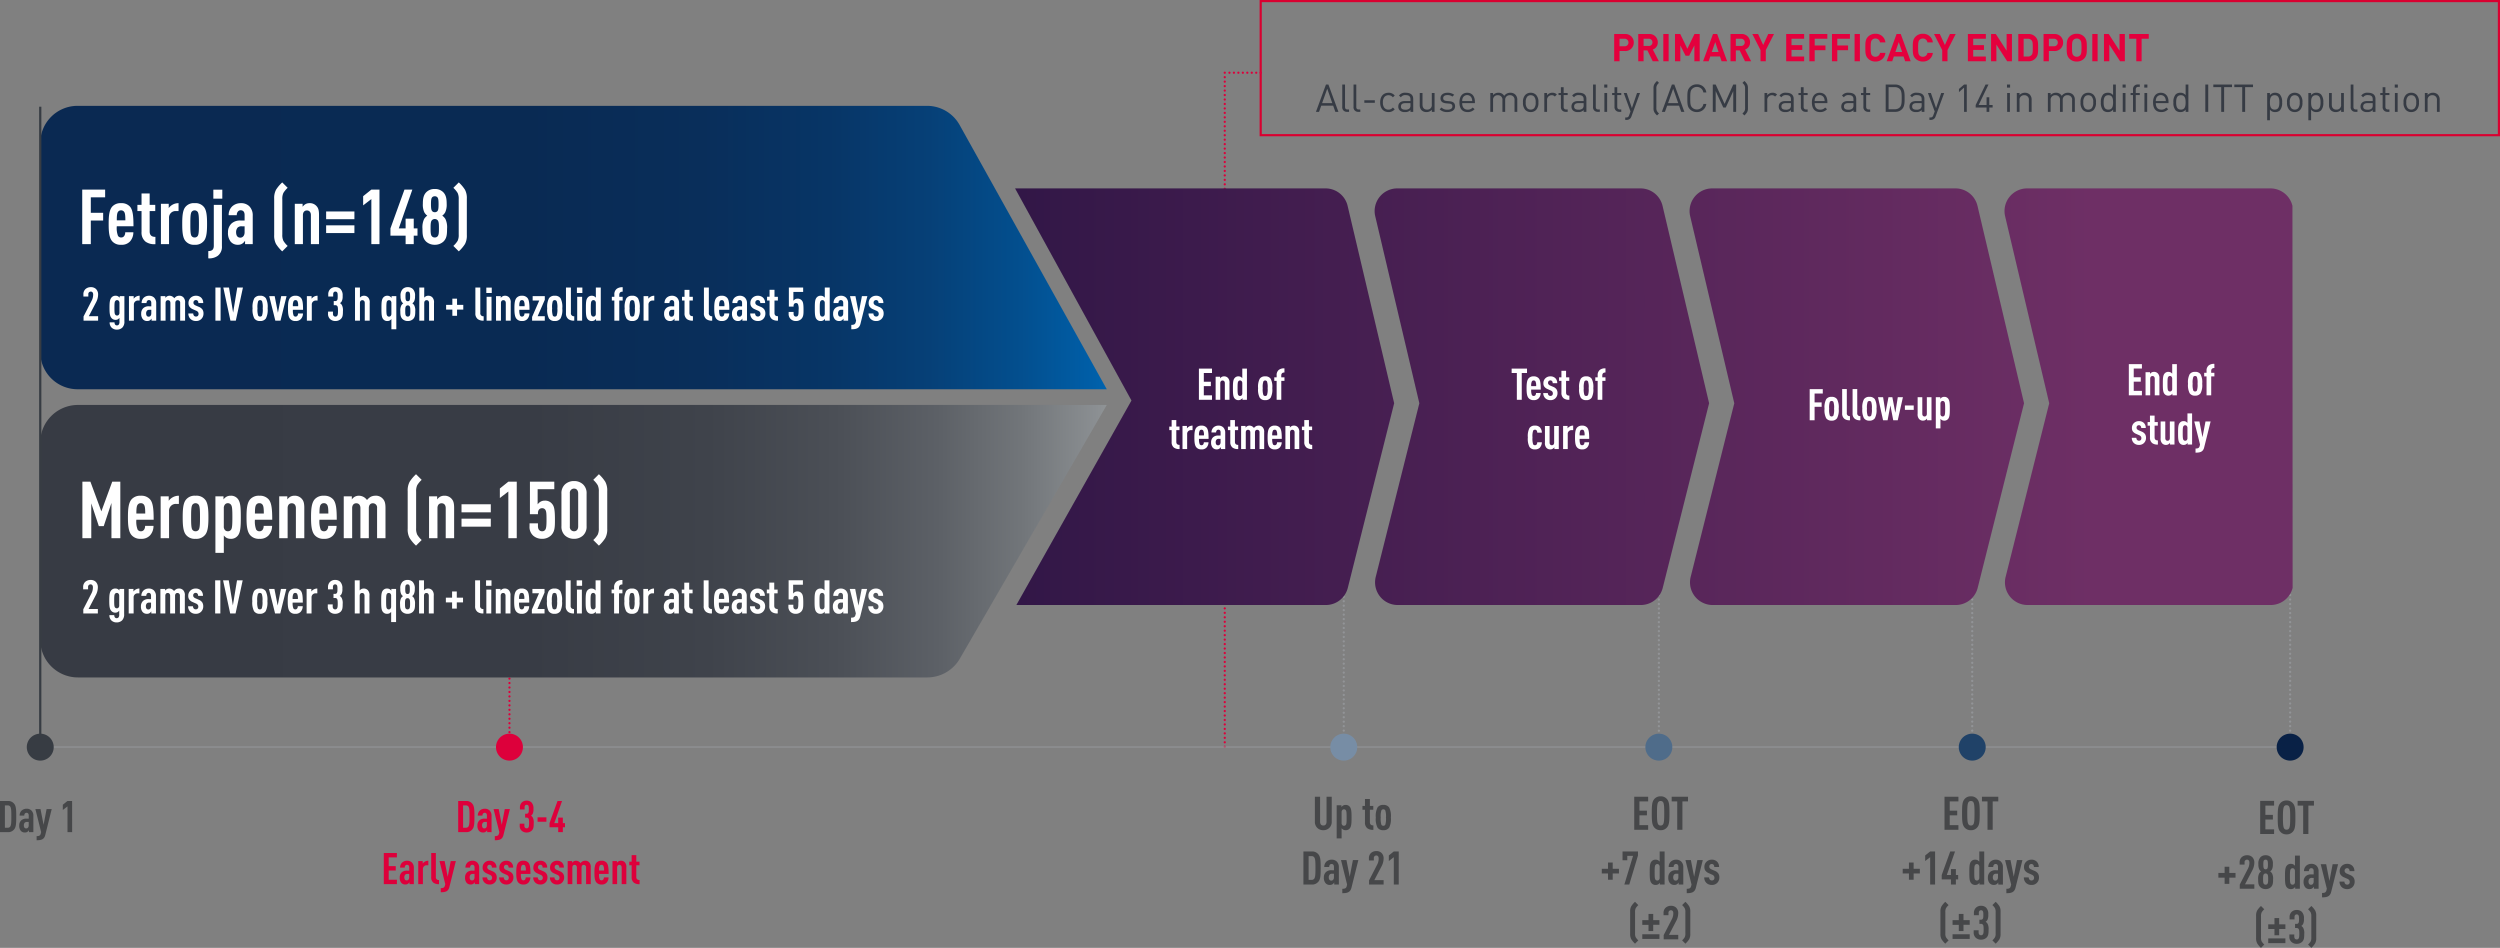
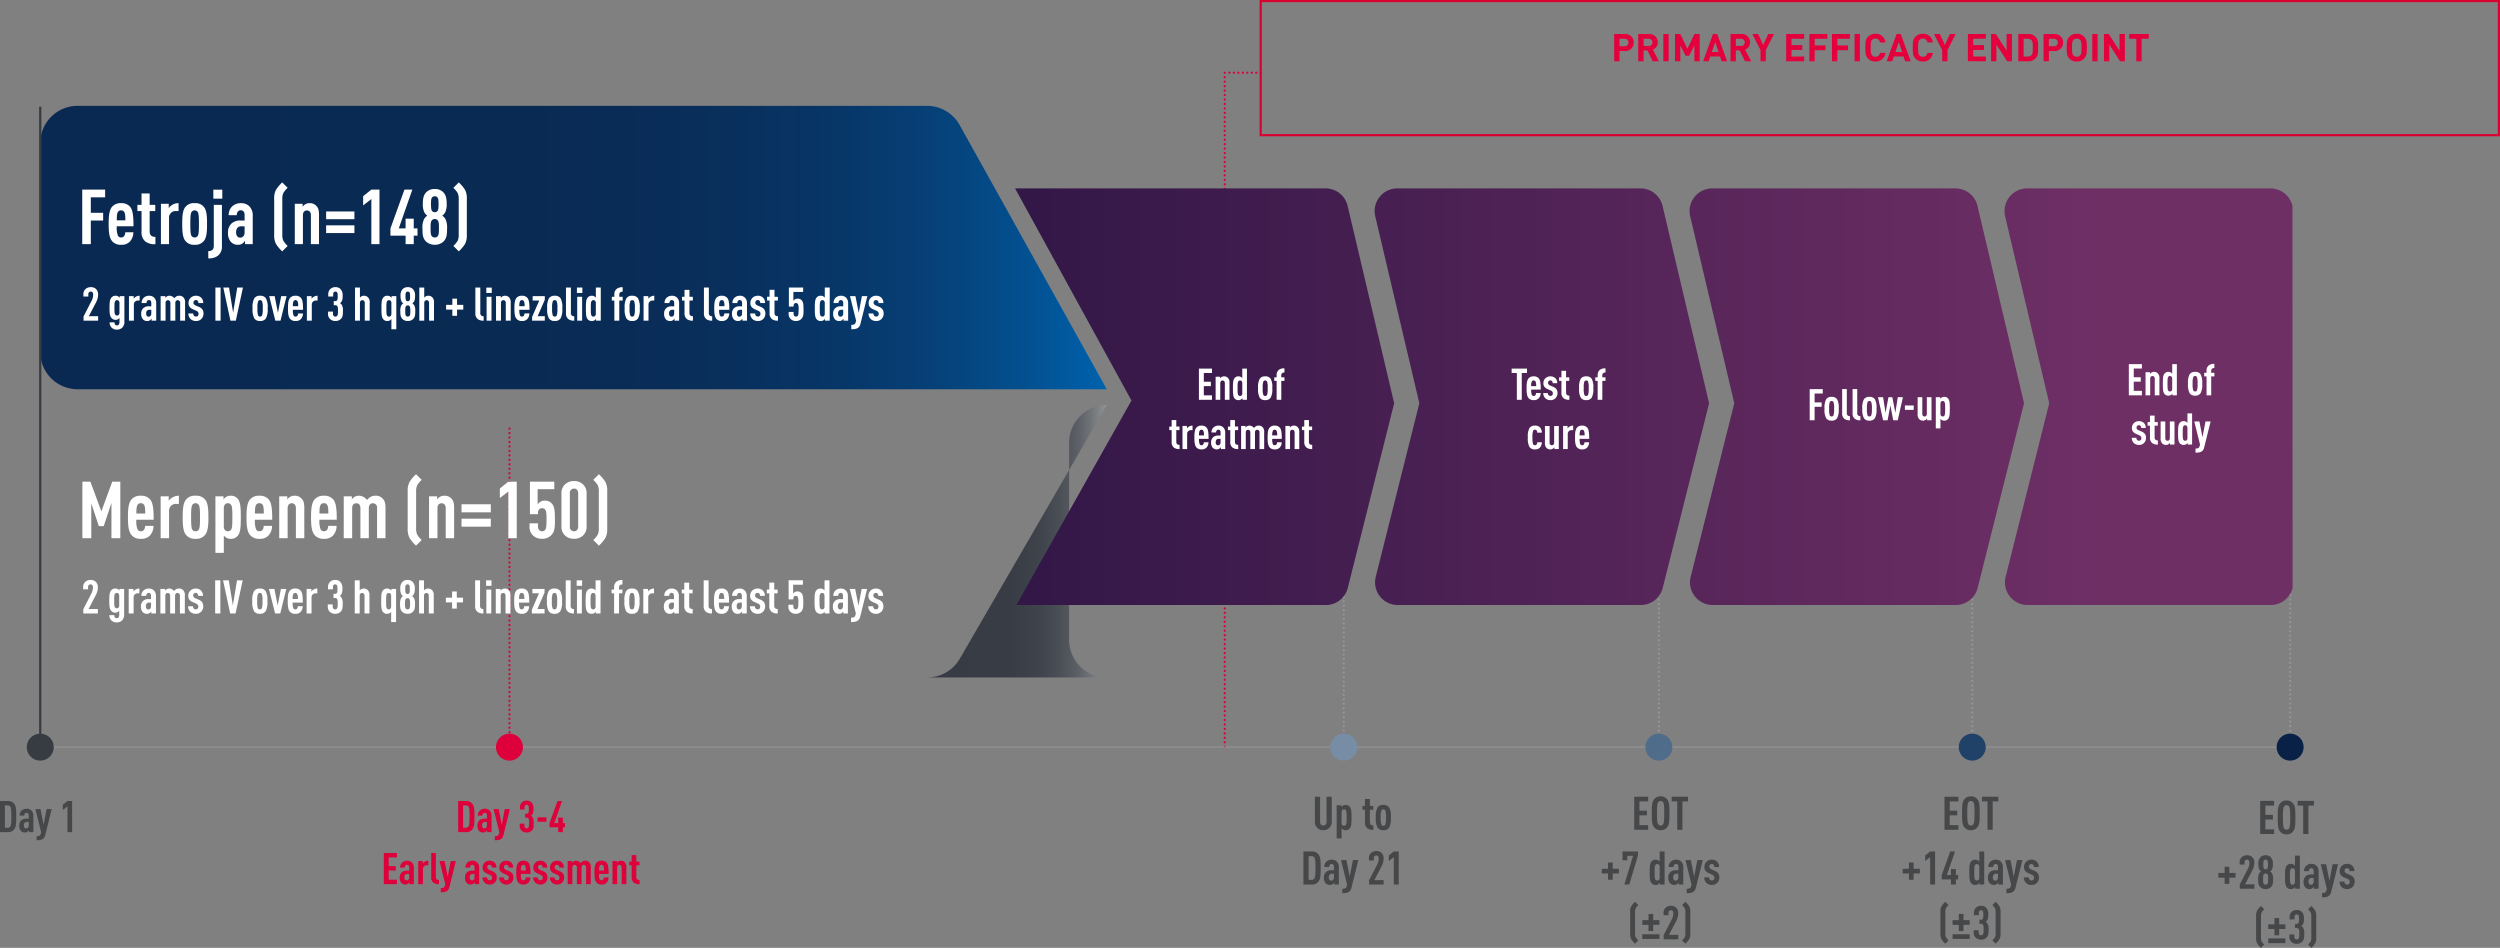
<svg xmlns="http://www.w3.org/2000/svg" xmlns:xlink="http://www.w3.org/1999/xlink" width="913.479" height="346.334" viewBox="0 0 913.479 346.334">
  <rect x="0" y="0" width="913.479" height="346.334" fill="#808080" stroke="none" />
  <defs>
    <linearGradient id="linear-gradient" x1="-1.171" y1="0.5" x2="2.149" y2="0.5" gradientUnits="objectBoundingBox">
      <stop offset="0" stop-color="#301646" />
      <stop offset="0.439" stop-color="#4c2154" />
      <stop offset="1" stop-color="#6e2f65" />
    </linearGradient>
    <linearGradient id="linear-gradient-2" x1="-2.112" y1="0.5" x2="1.207" y2="0.5" xlink:href="#linear-gradient" />
    <linearGradient id="linear-gradient-3" x1="-3.545" y1="0.5" x2="0.308" y2="0.5" xlink:href="#linear-gradient" />
    <linearGradient id="linear-gradient-4" y1="0.5" x2="1" y2="0.5" gradientUnits="objectBoundingBox">
      <stop offset="0" stop-color="#373b44" />
      <stop offset="0.459" stop-color="#383c45" />
      <stop offset="0.625" stop-color="#3f434b" />
      <stop offset="0.743" stop-color="#4b4f56" />
      <stop offset="0.838" stop-color="#5c6066" />
      <stop offset="0.919" stop-color="#72767a" />
      <stop offset="0.99" stop-color="#8c9093" />
      <stop offset="1" stop-color="#919597" />
    </linearGradient>
    <linearGradient id="linear-gradient-5" x1="-0.084" y1="0.5" x2="2.844" y2="0.5" xlink:href="#linear-gradient" />
    <linearGradient id="linear-gradient-6" y1="0.5" x2="1" y2="0.5" gradientUnits="objectBoundingBox">
      <stop offset="0" stop-color="#0a2952" />
      <stop offset="0.455" stop-color="#092a53" />
      <stop offset="0.619" stop-color="#092e5a" />
      <stop offset="0.736" stop-color="#073566" />
      <stop offset="0.831" stop-color="#064077" />
      <stop offset="0.912" stop-color="#034e8d" />
      <stop offset="0.982" stop-color="#005ea7" />
      <stop offset="1" stop-color="#0064b0" />
    </linearGradient>
  </defs>
  <g id="graphic" transform="translate(-154.908 -43.582)">
    <line id="Line_194" y2="120.653" transform="translate(991.705 193.248)" fill="none" stroke="#929497" stroke-linecap="round" stroke-linejoin="round" stroke-width="0.821" stroke-dasharray="0.013 1.639" />
    <line id="Line_195" y2="120.653" transform="translate(875.545 193.248)" fill="none" stroke="#929497" stroke-linecap="round" stroke-linejoin="round" stroke-width="0.821" stroke-dasharray="0.013 1.639" />
    <line id="Line_196" y2="120.734" transform="translate(761.043 193.208)" fill="none" stroke="#929497" stroke-linecap="round" stroke-linejoin="round" stroke-width="0.821" stroke-dasharray="0.013 1.64" />
    <path id="Path_4579" d="M-4.411-12.1H-9.494V0h5.083V-1.717H-7.59v-3.57h2.737V-7H-7.59v-3.383h3.179ZM.145.136A2.873,2.873,0,0,0,2.49-.9c.816-.952.884-2.278.884-5.151s-.068-4.2-.884-5.151A2.873,2.873,0,0,0,.145-12.24,2.873,2.873,0,0,0-2.2-11.2c-.8.969-.884,2.278-.884,5.151S-3-1.87-2.2-.9A2.873,2.873,0,0,0,.145.136Zm0-1.717a.975.975,0,0,1-.9-.459c-.357-.578-.425-1.8-.425-4.012s.068-3.434.425-4.012a.975.975,0,0,1,.9-.459,1,1,0,0,1,.918.459c.357.578.408,1.8.408,4.012S1.419-2.618,1.063-2.04A1,1,0,0,1,.145-1.581ZM10.158-12.1H4.19v1.717H6.214V0h1.9V-10.387h2.04ZM-17.357,11.959h-1.717v2.278h-2.278v1.717h2.278v2.278h1.717V15.954h2.278V14.237h-2.278ZM-8.126,7.9H-13.77v3.23h1.734V9.511h2.108L-13.107,20h1.8L-8.126,9.392ZM-.2,11.619a2.308,2.308,0,0,0-.527-.476,1.782,1.782,0,0,0-.9-.238,1.834,1.834,0,0,0-1.581.7c-.6.714-.629,1.955-.629,3.91s.034,3.213.629,3.927a1.854,1.854,0,0,0,1.581.7,1.782,1.782,0,0,0,.9-.238,2.353,2.353,0,0,0,.6-.561V20H1.6V7.9H-.2Zm-.884.884a.783.783,0,0,1,.612.255,1.165,1.165,0,0,1,.272.833V17.45a1.094,1.094,0,0,1-.272.833.833.833,0,0,1-.612.238.784.784,0,0,1-.663-.34c-.238-.306-.289-.969-.289-2.669s.051-2.346.289-2.652A.8.8,0,0,1-1.088,12.5ZM8.432,20V13.676a2.819,2.819,0,0,0-.782-2.108,2.586,2.586,0,0,0-1.9-.663,2.782,2.782,0,0,0-1.887.731,2.611,2.611,0,0,0-.765,1.938H4.9a1.145,1.145,0,0,1,.272-.833.752.752,0,0,1,.6-.255c.561,0,.867.374.867,1.037v1.241h-.8a2.855,2.855,0,0,0-2.057.612,2.6,2.6,0,0,0-.833,2.006,3.107,3.107,0,0,0,.544,2.006,2,2,0,0,0,1.683.748,1.655,1.655,0,0,0,1.02-.306,2.3,2.3,0,0,0,.544-.595V20Zm-1.8-2.635c0,.731-.408,1.19-.952,1.19-.612,0-.935-.442-.935-1.241a1.5,1.5,0,0,1,.357-1,1.233,1.233,0,0,1,.935-.272H6.63Zm8.925-6.324H13.566l-1.173,6.1-1.19-6.1H9.214l2.227,8.942-.153.629c-.221.85-.816.918-1.6.935v1.6c1.632,0,2.907-.2,3.349-2.006Zm3.3-.136a2.709,2.709,0,0,0-1.938.748,2.565,2.565,0,0,0-.782,1.921,2.253,2.253,0,0,0,.289,1.224,2.872,2.872,0,0,0,1.309,1.037l1.19.527a1.522,1.522,0,0,1,.7.51,1.12,1.12,0,0,1,.187.663.965.965,0,0,1-.255.714,1.031,1.031,0,0,1-1.377-.017,1.158,1.158,0,0,1-.306-.85H16.082a2.728,2.728,0,0,0,.8,2.023,2.767,2.767,0,0,0,1.972.731,2.584,2.584,0,0,0,1.955-.731,2.716,2.716,0,0,0,.8-1.989,2.578,2.578,0,0,0-.374-1.462,2.872,2.872,0,0,0-1.309-.986l-1.19-.51a1.523,1.523,0,0,1-.663-.51.872.872,0,0,1-.136-.527.876.876,0,0,1,.918-.935.825.825,0,0,1,.629.272,1.118,1.118,0,0,1,.255.816H21.5a2.607,2.607,0,0,0-.765-1.989A2.7,2.7,0,0,0,18.853,10.9ZM-9.205,26.3a8.168,8.168,0,0,0-1.377,1.632,3.947,3.947,0,0,0-.408,2.006V37.96a3.947,3.947,0,0,0,.408,2.006A8.077,8.077,0,0,0-9.205,41.6L-8,40.391a5.3,5.3,0,0,1-.952-1.139,3.022,3.022,0,0,1-.238-1.394v-7.82a3.022,3.022,0,0,1,.238-1.394A5.3,5.3,0,0,1-8,27.505Zm6.647,4.42H-4.276V33H-6.554v1.717h2.278v2.278h1.717V34.713H-.281V33H-2.559Zm2.278,7.429H-6.554v1.717H-.281Zm4.2-10.387a2.879,2.879,0,0,0-1.955.714,2.538,2.538,0,0,0-.748,2.006v.714h1.8v-.782a.908.908,0,0,1,.9-1.037c.493,0,.867.357.867,1.054a4.709,4.709,0,0,1-.493,2.159L1.266,38.47V40H6.588V38.385h-3.4l2.737-5.236A6.118,6.118,0,0,0,6.588,30.5a2.73,2.73,0,0,0-.8-2.091A2.645,2.645,0,0,0,3.918,27.76ZM9.206,41.6a8.168,8.168,0,0,0,1.377-1.632,3.947,3.947,0,0,0,.408-2.006V29.936a3.947,3.947,0,0,0-.408-2.006A8.077,8.077,0,0,0,9.206,26.3L8,27.505a5.3,5.3,0,0,1,.952,1.139,3.022,3.022,0,0,1,.238,1.394v7.82a3.022,3.022,0,0,1-.238,1.394A5.3,5.3,0,0,1,8,40.391Z" transform="translate(761.537 346.794)" fill="#464749" />
    <line id="Line_197" y2="124.045" transform="translate(645.906 189.911)" fill="none" stroke="#929497" stroke-linecap="round" stroke-linejoin="round" stroke-width="0.821" stroke-dasharray="0 1.63" />
    <line id="Line_198" y2="111.469" transform="translate(341.06 200.192)" fill="none" stroke="#dd003b" stroke-linecap="round" stroke-linejoin="round" stroke-width="0.821" stroke-dasharray="0 1.631" />
    <line id="Line_199" y2="246.388" transform="translate(602.423 70.154)" fill="none" stroke="#dd003b" stroke-linecap="round" stroke-linejoin="round" stroke-width="0.821" stroke-dasharray="0 1.631" />
    <path id="Path_3330" d="M522.7,73.331H433.838a8.282,8.282,0,0,0-8.062,10.184l16.115,68.321L425.961,215.26a8.282,8.282,0,0,0,8.032,10.3h88.8a8.283,8.283,0,0,0,8.032-6.266l16.942-67.46L530.759,79.712A8.281,8.281,0,0,0,522.7,73.331Z" transform="translate(231.634 39.091)" fill="url(#linear-gradient)" />
    <path id="Path_3331" d="M584.847,73.331H495.987a8.281,8.281,0,0,0-8.06,10.184l16.113,68.321L488.11,215.26a8.284,8.284,0,0,0,8.034,10.3h88.8a8.281,8.281,0,0,0,8.032-6.266l16.944-67.46L592.907,79.712A8.279,8.279,0,0,0,584.847,73.331Z" transform="translate(284.561 39.091)" fill="url(#linear-gradient-2)" />
    <path id="Path_3332" d="M647,73.331H558.137a8.282,8.282,0,0,0-8.062,10.184l16.114,68.321L550.261,215.26a8.281,8.281,0,0,0,8.032,10.3h88.8a8.285,8.285,0,0,0,8.034-6.266l-.069-139.583A8.282,8.282,0,0,0,647,73.331Z" transform="translate(337.488 39.091)" fill="url(#linear-gradient-3)" />
-     <path id="Path_3333" d="M498.24,208.767l53.691-92.7H175.988a13.759,13.759,0,0,0-13.759,13.759V201.87a13.759,13.759,0,0,0,13.759,13.759H486.333A13.76,13.76,0,0,0,498.24,208.767Z" transform="translate(7.386 75.482)" fill="url(#linear-gradient-4)" />
+     <path id="Path_3333" d="M498.24,208.767l53.691-92.7a13.759,13.759,0,0,0-13.759,13.759V201.87a13.759,13.759,0,0,0,13.759,13.759H486.333A13.76,13.76,0,0,0,498.24,208.767Z" transform="translate(7.386 75.482)" fill="url(#linear-gradient-4)" />
    <path id="Path_3334" d="M476.109,79.712a8.281,8.281,0,0,0-8.062-6.381H354.6l40.211,73.277,2.32,4.229-2.3,4.083-39.76,70.641H468.143a8.285,8.285,0,0,0,8.034-6.266l16.942-67.46Z" transform="translate(171.208 39.091)" fill="url(#linear-gradient-5)" />
    <path id="Path_3335" d="M551.931,160.593,498.163,64.039a13.634,13.634,0,0,0-11.91-7H175.859a13.631,13.631,0,0,0-13.63,13.632v76.29a13.631,13.631,0,0,0,13.63,13.632Z" transform="translate(7.386 25.217)" fill="url(#linear-gradient-6)" />
    <path id="Path_4580" transform="translate(805.68 171.311)" fill="#6f2f66" />
    <line id="Line_200" x2="822.394" transform="translate(170.22 316.541)" fill="none" stroke="#929497" stroke-width="0.411" />
    <path id="Path_3768" d="M0,0V234.173" transform="translate(169.615 82.57)" fill="none" stroke="#373c43" stroke-width="0.821" />
    <g id="Group_2241" transform="translate(164.694 311.661)">
      <path id="Path_3336" d="M164.493,190.775a4.921,4.921,0,1,0-4.922-4.922,4.92,4.92,0,0,0,4.922,4.922" transform="translate(-159.571 -180.934)" fill="#373c43" />
    </g>
    <path id="Path_4581" d="M-13.648-11.392V0h2.9A2.736,2.736,0,0,0-8.544-.944c.768-.848.832-2.144.832-4.768s-.064-3.888-.832-4.736a2.736,2.736,0,0,0-2.208-.944ZM-10.8-9.776a1.036,1.036,0,0,1,.912.464c.352.528.384,1.616.384,3.6s-.032,3.1-.384,3.632a1.036,1.036,0,0,1-.912.464h-1.056v-8.16ZM-1.456,0V-5.952a2.653,2.653,0,0,0-.736-1.984A2.434,2.434,0,0,0-3.984-8.56a2.619,2.619,0,0,0-1.776.688,2.457,2.457,0,0,0-.72,1.824h1.7a1.078,1.078,0,0,1,.256-.784.708.708,0,0,1,.56-.24c.528,0,.816.352.816.976v1.168H-3.9a2.687,2.687,0,0,0-1.936.576,2.448,2.448,0,0,0-.784,1.888A2.924,2.924,0,0,0-6.112-.576a1.882,1.882,0,0,0,1.584.7,1.558,1.558,0,0,0,.96-.288,2.162,2.162,0,0,0,.512-.56V0Zm-1.7-2.48c0,.688-.384,1.12-.9,1.12-.576,0-.88-.416-.88-1.168a1.413,1.413,0,0,1,.336-.944,1.161,1.161,0,0,1,.88-.256h.56Zm8.4-5.952H3.376l-1.1,5.744L1.152-8.432H-.72l2.1,8.416L1.232.576c-.208.8-.768.864-1.5.88v1.5c1.536,0,2.736-.192,3.152-1.888Zm7.456-2.96h-1.7L9.3-10.016V-8.1l1.712-1.312V0h1.7Z" transform="translate(168.556 347.645)" fill="#464749" />
    <path id="Path_4582" d="M-4.411-12.1H-9.494V0h5.083V-1.717H-7.59v-3.57h2.737V-7H-7.59v-3.383h3.179ZM.145.136A2.873,2.873,0,0,0,2.49-.9c.816-.952.884-2.278.884-5.151s-.068-4.2-.884-5.151A2.873,2.873,0,0,0,.145-12.24,2.873,2.873,0,0,0-2.2-11.2c-.8.969-.884,2.278-.884,5.151S-3-1.87-2.2-.9A2.873,2.873,0,0,0,.145.136Zm0-1.717a.975.975,0,0,1-.9-.459c-.357-.578-.425-1.8-.425-4.012s.068-3.434.425-4.012a.975.975,0,0,1,.9-.459,1,1,0,0,1,.918.459c.357.578.408,1.8.408,4.012S1.419-2.618,1.063-2.04A1,1,0,0,1,.145-1.581ZM10.158-12.1H4.19v1.717H6.214V0h1.9V-10.387h2.04ZM-20.774,11.959h-1.717v2.278h-2.278v1.717h2.278v2.278h1.717V15.954H-18.5V14.237h-2.278Zm6.477-4.2a2.879,2.879,0,0,0-1.955.714A2.538,2.538,0,0,0-17,10.48v.714h1.8v-.782a.908.908,0,0,1,.9-1.037c.493,0,.867.357.867,1.054a4.709,4.709,0,0,1-.493,2.159l-3.026,5.882V20h5.321V18.385h-3.4l2.737-5.236a6.118,6.118,0,0,0,.663-2.652,2.73,2.73,0,0,0-.8-2.091A2.645,2.645,0,0,0-14.3,7.76Zm6.783,0a2.539,2.539,0,0,0-1.853.7,3.335,3.335,0,0,0-.782,2.584,4.092,4.092,0,0,0,.323,1.887,2.293,2.293,0,0,0,.663.748,2.347,2.347,0,0,0-.714.765,4.267,4.267,0,0,0-.357,2.142c0,1.326.085,2.125.8,2.839a2.805,2.805,0,0,0,1.938.714,2.762,2.762,0,0,0,1.921-.714c.714-.714.8-1.513.8-2.839a4.267,4.267,0,0,0-.357-2.142,2.347,2.347,0,0,0-.714-.765,2.293,2.293,0,0,0,.663-.748,4.092,4.092,0,0,0,.323-1.887,3.335,3.335,0,0,0-.782-2.584A2.553,2.553,0,0,0-7.514,7.76Zm.017,6.664a.826.826,0,0,1,.646.289c.238.306.272.765.272,1.768,0,.952-.034,1.445-.272,1.751a.826.826,0,0,1-.646.289.861.861,0,0,1-.663-.289c-.238-.306-.272-.8-.272-1.751,0-1,.034-1.462.272-1.768A.861.861,0,0,1-7.5,14.424Zm0-5.049a.744.744,0,0,1,.544.2c.2.221.289.527.289,1.564s-.085,1.343-.289,1.564a.744.744,0,0,1-.544.2.744.744,0,0,1-.544-.2c-.2-.221-.306-.527-.306-1.564s.085-1.343.289-1.564A.785.785,0,0,1-7.5,9.375Zm10.71,2.244a2.308,2.308,0,0,0-.527-.476,1.782,1.782,0,0,0-.9-.238A1.834,1.834,0,0,0,.2,11.6c-.595.714-.629,1.955-.629,3.91s.034,3.213.629,3.927a1.854,1.854,0,0,0,1.581.7,1.782,1.782,0,0,0,.9-.238,2.353,2.353,0,0,0,.6-.561V20H5.015V7.9h-1.8Zm-.884.884a.783.783,0,0,1,.612.255,1.165,1.165,0,0,1,.272.833V17.45a1.094,1.094,0,0,1-.272.833.833.833,0,0,1-.612.238.784.784,0,0,1-.663-.34c-.238-.306-.289-.969-.289-2.669s.051-2.346.289-2.652A.8.8,0,0,1,2.329,12.5Zm9.52,7.5V13.676a2.819,2.819,0,0,0-.782-2.108,2.586,2.586,0,0,0-1.9-.663,2.782,2.782,0,0,0-1.887.731,2.611,2.611,0,0,0-.765,1.938h1.8a1.145,1.145,0,0,1,.272-.833.752.752,0,0,1,.6-.255c.561,0,.867.374.867,1.037v1.241h-.8a2.855,2.855,0,0,0-2.057.612,2.6,2.6,0,0,0-.833,2.006A3.107,3.107,0,0,0,6.9,19.388a2,2,0,0,0,1.683.748A1.655,1.655,0,0,0,9.6,19.83a2.3,2.3,0,0,0,.544-.595V20Zm-1.8-2.635c0,.731-.408,1.19-.952,1.19-.612,0-.935-.442-.935-1.241a1.5,1.5,0,0,1,.357-1,1.233,1.233,0,0,1,.935-.272h.6Zm8.925-6.324H16.983l-1.173,6.1-1.19-6.1H12.631l2.227,8.942-.153.629c-.221.85-.816.918-1.6.935v1.6c1.632,0,2.907-.2,3.349-2.006Zm3.3-.136a2.709,2.709,0,0,0-1.938.748,2.565,2.565,0,0,0-.782,1.921,2.253,2.253,0,0,0,.289,1.224,2.872,2.872,0,0,0,1.309,1.037l1.19.527a1.522,1.522,0,0,1,.7.51,1.12,1.12,0,0,1,.187.663.965.965,0,0,1-.255.714,1.031,1.031,0,0,1-1.377-.017,1.158,1.158,0,0,1-.306-.85H19.5a2.728,2.728,0,0,0,.8,2.023,2.767,2.767,0,0,0,1.972.731,2.584,2.584,0,0,0,1.955-.731,2.716,2.716,0,0,0,.8-1.989,2.578,2.578,0,0,0-.374-1.462,2.872,2.872,0,0,0-1.309-.986l-1.19-.51a1.523,1.523,0,0,1-.663-.51.872.872,0,0,1-.136-.527.876.876,0,0,1,.918-.935.825.825,0,0,1,.629.272,1.118,1.118,0,0,1,.255.816h1.768a2.607,2.607,0,0,0-.765-1.989A2.7,2.7,0,0,0,22.27,10.9ZM-9.205,26.3a8.168,8.168,0,0,0-1.377,1.632,3.947,3.947,0,0,0-.408,2.006V37.96a3.947,3.947,0,0,0,.408,2.006A8.077,8.077,0,0,0-9.205,41.6L-8,40.391a5.3,5.3,0,0,1-.952-1.139,3.022,3.022,0,0,1-.238-1.394v-7.82a3.022,3.022,0,0,1,.238-1.394A5.3,5.3,0,0,1-8,27.505Zm6.647,4.42H-4.276V33H-6.554v1.717h2.278v2.278h1.717V34.713H-.281V33H-2.559Zm2.278,7.429H-6.554v1.717H-.281ZM3.867,27.76a2.58,2.58,0,0,0-1.87.7,2.614,2.614,0,0,0-.748,2.006v.731h1.8v-.85c0-.646.34-.969.816-.969a.713.713,0,0,1,.595.272c.187.238.238.578.238,1.428,0,.884-.034,1.241-.272,1.53a.762.762,0,0,1-.578.238H3.255v1.513H3.85a.812.812,0,0,1,.68.306c.2.255.272.6.272,1.887,0,1.037-.1,1.445-.306,1.683a.739.739,0,0,1-.629.289c-.51,0-.9-.34-.9-1.037V36.7h-1.8v.714a2.514,2.514,0,0,0,.748,2.006,2.8,2.8,0,0,0,1.955.714,2.907,2.907,0,0,0,1.938-.7c.714-.7.8-1.445.8-2.89a4.141,4.141,0,0,0-.374-2.227,2.183,2.183,0,0,0-.7-.731,1.786,1.786,0,0,0,.663-.714A4,4,0,0,0,6.5,30.956,3.311,3.311,0,0,0,5.72,28.44,2.546,2.546,0,0,0,3.867,27.76ZM9.206,41.6a8.168,8.168,0,0,0,1.377-1.632,3.947,3.947,0,0,0,.408-2.006V29.936a3.947,3.947,0,0,0-.408-2.006A8.077,8.077,0,0,0,9.206,26.3L8,27.505a5.3,5.3,0,0,1,.952,1.139,3.022,3.022,0,0,1,.238,1.394v7.82a3.022,3.022,0,0,1-.238,1.394A5.3,5.3,0,0,1,8,40.391Z" transform="translate(990.253 348.318)" fill="#464749" />
    <g id="Group_2245">
      <path id="Path_4583" d="M-19.232-11.392V0h2.9a2.736,2.736,0,0,0,2.208-.944c.768-.848.832-2.144.832-4.768s-.064-3.888-.832-4.736a2.736,2.736,0,0,0-2.208-.944Zm2.848,1.616a1.036,1.036,0,0,1,.912.464c.352.528.384,1.616.384,3.6s-.032,3.1-.384,3.632a1.036,1.036,0,0,1-.912.464H-17.44v-8.16ZM-7.04,0V-5.952a2.653,2.653,0,0,0-.736-1.984A2.434,2.434,0,0,0-9.568-8.56a2.619,2.619,0,0,0-1.776.688,2.457,2.457,0,0,0-.72,1.824h1.7a1.078,1.078,0,0,1,.256-.784.708.708,0,0,1,.56-.24c.528,0,.816.352.816.976v1.168h-.752a2.687,2.687,0,0,0-1.936.576,2.448,2.448,0,0,0-.784,1.888A2.924,2.924,0,0,0-11.7-.576a1.882,1.882,0,0,0,1.584.7,1.558,1.558,0,0,0,.96-.288A2.162,2.162,0,0,0-8.64-.72V0Zm-1.7-2.48c0,.688-.384,1.12-.9,1.12-.576,0-.88-.416-.88-1.168a1.413,1.413,0,0,1,.336-.944,1.161,1.161,0,0,1,.88-.256h.56Zm8.4-5.952H-2.208l-1.1,5.744-1.12-5.744H-6.3l2.1,8.416-.144.592c-.208.8-.768.864-1.5.88v1.5c1.536,0,2.736-.192,3.152-1.888ZM5.792-11.52a2.428,2.428,0,0,0-1.76.656,2.46,2.46,0,0,0-.7,1.888v.688h1.7v-.8c0-.608.32-.912.768-.912a.671.671,0,0,1,.56.256c.176.224.224.544.224,1.344,0,.832-.032,1.168-.256,1.44a.717.717,0,0,1-.544.224h-.56v1.424h.56a.764.764,0,0,1,.64.288c.192.24.256.56.256,1.776,0,.976-.1,1.36-.288,1.584a.7.7,0,0,1-.592.272c-.48,0-.848-.32-.848-.976V-3.1h-1.7v.672a2.366,2.366,0,0,0,.7,1.888,2.635,2.635,0,0,0,1.84.672A2.736,2.736,0,0,0,7.616-.528c.672-.656.752-1.36.752-2.72a3.9,3.9,0,0,0-.352-2.1,2.054,2.054,0,0,0-.656-.688A1.681,1.681,0,0,0,7.984-6.7a3.767,3.767,0,0,0,.288-1.808,3.117,3.117,0,0,0-.736-2.368A2.4,2.4,0,0,0,5.792-11.52Zm7.216,6.1H9.776v1.616h3.232Zm5.712-5.968H17.072L14.144-3.3v1.52h3.168V0h1.7V-1.776h.784V-3.3h-.784V-5.328h-1.7V-3.3H15.888Zm-60.344,19h-4.784V19h4.784V17.384h-2.992v-3.36h2.576V12.408h-2.576V9.224h2.992ZM-35.432,19V13.048a2.653,2.653,0,0,0-.736-1.984,2.434,2.434,0,0,0-1.792-.624,2.619,2.619,0,0,0-1.776.688,2.457,2.457,0,0,0-.72,1.824h1.7a1.078,1.078,0,0,1,.256-.784.708.708,0,0,1,.56-.24c.528,0,.816.352.816.976v1.168h-.752a2.687,2.687,0,0,0-1.936.576,2.448,2.448,0,0,0-.784,1.888,2.924,2.924,0,0,0,.512,1.888,1.882,1.882,0,0,0,1.584.7,1.558,1.558,0,0,0,.96-.288,2.162,2.162,0,0,0,.512-.56V19Zm-1.7-2.48c0,.688-.384,1.12-.9,1.12-.576,0-.88-.416-.88-1.168a1.413,1.413,0,0,1,.336-.944,1.161,1.161,0,0,1,.88-.256h.56Zm6.992-6.08a2.509,2.509,0,0,0-1.312.352,2.484,2.484,0,0,0-.736.672v-.9h-1.632V19h1.7V13.544a1.357,1.357,0,0,1,1.408-1.456h.576Zm2.752-2.832h-1.7V16.44a2.379,2.379,0,0,0,.848,2.048,3.081,3.081,0,0,0,2,.512V17.48a1.007,1.007,0,0,1-1.152-1.136Zm7.3,2.96H-21.96l-1.1,5.744-1.12-5.744h-1.872l2.1,8.416-.144.592c-.208.8-.768.864-1.5.88v1.5c1.536,0,2.736-.192,3.152-1.888ZM-11.56,19V13.048a2.653,2.653,0,0,0-.736-1.984,2.434,2.434,0,0,0-1.792-.624,2.619,2.619,0,0,0-1.776.688,2.457,2.457,0,0,0-.72,1.824h1.7a1.078,1.078,0,0,1,.256-.784.708.708,0,0,1,.56-.24c.528,0,.816.352.816.976v1.168h-.752a2.687,2.687,0,0,0-1.936.576,2.448,2.448,0,0,0-.784,1.888,2.924,2.924,0,0,0,.512,1.888,1.882,1.882,0,0,0,1.584.7,1.558,1.558,0,0,0,.96-.288,2.162,2.162,0,0,0,.512-.56V19Zm-1.7-2.48c0,.688-.384,1.12-.9,1.12-.576,0-.88-.416-.88-1.168a1.413,1.413,0,0,1,.336-.944,1.161,1.161,0,0,1,.88-.256h.56Zm5.52-6.08a2.55,2.55,0,0,0-1.824.7,2.414,2.414,0,0,0-.736,1.808,2.12,2.12,0,0,0,.272,1.152,2.7,2.7,0,0,0,1.232.976l1.12.5a1.432,1.432,0,0,1,.656.48,1.054,1.054,0,0,1,.176.624.908.908,0,0,1-.24.672.88.88,0,0,1-.656.24.881.881,0,0,1-.64-.256,1.09,1.09,0,0,1-.288-.8h-1.68a2.567,2.567,0,0,0,.752,1.9,2.6,2.6,0,0,0,1.856.688A2.432,2.432,0,0,0-5.9,18.44a2.556,2.556,0,0,0,.752-1.872A2.427,2.427,0,0,0-5.5,15.192a2.7,2.7,0,0,0-1.232-.928l-1.12-.48a1.433,1.433,0,0,1-.624-.48.821.821,0,0,1-.128-.5.882.882,0,0,1,.24-.64.883.883,0,0,1,.624-.24.777.777,0,0,1,.592.256,1.052,1.052,0,0,1,.24.768H-5.24a2.454,2.454,0,0,0-.72-1.872A2.542,2.542,0,0,0-7.736,10.44Zm6.1,0a2.55,2.55,0,0,0-1.824.7A2.414,2.414,0,0,0-4.2,12.952,2.12,2.12,0,0,0-3.928,14.1,2.7,2.7,0,0,0-2.7,15.08l1.12.5a1.432,1.432,0,0,1,.656.48,1.054,1.054,0,0,1,.176.624.908.908,0,0,1-.24.672.88.88,0,0,1-.656.24.881.881,0,0,1-.64-.256,1.09,1.09,0,0,1-.288-.8h-1.68a2.567,2.567,0,0,0,.752,1.9,2.6,2.6,0,0,0,1.856.688A2.432,2.432,0,0,0,.2,18.44a2.556,2.556,0,0,0,.752-1.872A2.427,2.427,0,0,0,.6,15.192a2.7,2.7,0,0,0-1.232-.928l-1.12-.48a1.433,1.433,0,0,1-.624-.48.821.821,0,0,1-.128-.5.882.882,0,0,1,.24-.64.883.883,0,0,1,.624-.24.777.777,0,0,1,.592.256,1.052,1.052,0,0,1,.24.768H.856a2.454,2.454,0,0,0-.72-1.872A2.542,2.542,0,0,0-1.64,10.44Zm6.224,0a2.334,2.334,0,0,0-1.808.672c-.7.736-.784,2.144-.784,3.664,0,1.536.08,2.928.784,3.664a2.3,2.3,0,0,0,1.824.688,2.323,2.323,0,0,0,1.824-.672,2.82,2.82,0,0,0,.72-1.936h-1.7a1.28,1.28,0,0,1-.208.768.747.747,0,0,1-.64.32.765.765,0,0,1-.656-.336,4.531,4.531,0,0,1-.256-2H7.176c0-2.016-.112-3.488-.784-4.16A2.334,2.334,0,0,0,4.584,10.44Zm0,1.5a.73.73,0,0,1,.656.336,3.483,3.483,0,0,1,.24,1.744H3.688a3.483,3.483,0,0,1,.24-1.744A.73.73,0,0,1,4.584,11.944Zm6.208-1.5a2.55,2.55,0,0,0-1.824.7,2.414,2.414,0,0,0-.736,1.808A2.12,2.12,0,0,0,8.5,14.1a2.7,2.7,0,0,0,1.232.976l1.12.5a1.432,1.432,0,0,1,.656.48,1.054,1.054,0,0,1,.176.624.908.908,0,0,1-.24.672.97.97,0,0,1-1.3-.016,1.09,1.09,0,0,1-.288-.8H8.184a2.567,2.567,0,0,0,.752,1.9,2.6,2.6,0,0,0,1.856.688,2.432,2.432,0,0,0,1.84-.688,2.556,2.556,0,0,0,.752-1.872,2.427,2.427,0,0,0-.352-1.376,2.7,2.7,0,0,0-1.232-.928l-1.12-.48a1.433,1.433,0,0,1-.624-.48.821.821,0,0,1-.128-.5.825.825,0,0,1,.864-.88.777.777,0,0,1,.592.256,1.052,1.052,0,0,1,.24.768h1.664a2.454,2.454,0,0,0-.72-1.872A2.542,2.542,0,0,0,10.792,10.44Zm6.1,0a2.55,2.55,0,0,0-1.824.7,2.414,2.414,0,0,0-.736,1.808A2.12,2.12,0,0,0,14.6,14.1a2.7,2.7,0,0,0,1.232.976l1.12.5a1.432,1.432,0,0,1,.656.48,1.054,1.054,0,0,1,.176.624.908.908,0,0,1-.24.672.97.97,0,0,1-1.3-.016,1.09,1.09,0,0,1-.288-.8H14.28a2.567,2.567,0,0,0,.752,1.9,2.6,2.6,0,0,0,1.856.688,2.432,2.432,0,0,0,1.84-.688,2.556,2.556,0,0,0,.752-1.872,2.427,2.427,0,0,0-.352-1.376,2.7,2.7,0,0,0-1.232-.928l-1.12-.48a1.433,1.433,0,0,1-.624-.48.821.821,0,0,1-.128-.5.825.825,0,0,1,.864-.88.777.777,0,0,1,.592.256,1.052,1.052,0,0,1,.24.768h1.664a2.454,2.454,0,0,0-.72-1.872A2.542,2.542,0,0,0,16.888,10.44Zm10.208,0a2.06,2.06,0,0,0-.9.224,3.117,3.117,0,0,0-.736.64,2.01,2.01,0,0,0-1.648-.864,1.677,1.677,0,0,0-.848.224,1.953,1.953,0,0,0-.56.528v-.624H20.776V19h1.7V12.936c0-.656.368-.976.832-.976s.832.32.832.976V19h1.7V12.936c0-.656.352-.976.816-.976a.855.855,0,0,1,.848.976V19h1.7V12.92a2.489,2.489,0,0,0-.5-1.824A1.855,1.855,0,0,0,27.1,10.44Zm6.048,0a2.334,2.334,0,0,0-1.808.672c-.7.736-.784,2.144-.784,3.664,0,1.536.08,2.928.784,3.664a2.3,2.3,0,0,0,1.824.688,2.323,2.323,0,0,0,1.824-.672,2.82,2.82,0,0,0,.72-1.936h-1.7a1.28,1.28,0,0,1-.208.768.747.747,0,0,1-.64.32.765.765,0,0,1-.656-.336,4.531,4.531,0,0,1-.256-2h3.488c0-2.016-.112-3.488-.784-4.16A2.334,2.334,0,0,0,33.144,10.44Zm0,1.5a.73.73,0,0,1,.656.336,3.483,3.483,0,0,1,.24,1.744H32.248a3.483,3.483,0,0,1,.24-1.744A.73.73,0,0,1,33.144,11.944Zm7.04-1.5a1.677,1.677,0,0,0-.848.224,1.953,1.953,0,0,0-.56.528v-.624H37.144V19h1.7V12.936c0-.656.368-.976.832-.976s.832.32.832.976V19h1.7V12.92a2.5,2.5,0,0,0-.48-1.824A1.846,1.846,0,0,0,40.184,10.44Zm5.664-2.032h-1.7v2.384h-.864v1.3h.864V16.44A2.42,2.42,0,0,0,45,18.488,3.126,3.126,0,0,0,47.048,19V17.48c-.8,0-1.2-.352-1.2-1.136V12.088h1.168v-1.3H45.848Z" transform="translate(341.556 347.645)" fill="#dd003b" />
    </g>
    <path id="Path_4584" transform="translate(584.332 174.069)" fill="none" />
    <path id="Path_4585" d="M-7.565-12.1h-1.9V-3.06c0,1.02-.425,1.479-1.173,1.479-.765,0-1.19-.459-1.19-1.479V-12.1h-1.9v9.112A3.055,3.055,0,0,0-12.9-.765a3.008,3.008,0,0,0,2.261.9A3,3,0,0,0-8.4-.765a3.055,3.055,0,0,0,.833-2.227ZM-2.533-9.1a1.782,1.782,0,0,0-.9.238,2.1,2.1,0,0,0-.595.561v-.663H-5.763v12.1h1.8V-.578A2.308,2.308,0,0,0-3.434-.1a1.782,1.782,0,0,0,.9.238,1.834,1.834,0,0,0,1.581-.7c.578-.731.629-1.989.629-3.927S-.374-7.667-.952-8.4A1.834,1.834,0,0,0-2.533-9.1Zm-.544,1.6a.8.8,0,0,1,.663.357c.238.306.289.952.289,2.652s-.051,2.363-.289,2.669a.784.784,0,0,1-.663.34.833.833,0,0,1-.612-.238,1.094,1.094,0,0,1-.272-.833V-6.409a1.165,1.165,0,0,1,.272-.833A.783.783,0,0,1-3.077-7.5Zm9.452-3.757h-1.8v2.533H3.655v1.377h.918V-2.72a2.571,2.571,0,0,0,.9,2.176A3.321,3.321,0,0,0,7.65,0V-1.615c-.85,0-1.275-.374-1.275-1.207V-7.344H7.616V-8.721H6.375ZM11.288-9.1a2.38,2.38,0,0,0-2.125.935,6.862,6.862,0,0,0-.629,3.672A6.862,6.862,0,0,0,9.163-.816a2.393,2.393,0,0,0,2.125.952,2.393,2.393,0,0,0,2.125-.952,6.862,6.862,0,0,0,.629-3.672,6.862,6.862,0,0,0-.629-3.672A2.38,2.38,0,0,0,11.288-9.1Zm0,1.6a.834.834,0,0,1,.7.374,6.793,6.793,0,0,1,.255,2.635,6.9,6.9,0,0,1-.255,2.652.818.818,0,0,1-.7.357.818.818,0,0,1-.7-.357,6.9,6.9,0,0,1-.255-2.652,6.793,6.793,0,0,1,.255-2.635A.834.834,0,0,1,11.288-7.5ZM-17.918,7.9V20h3.077a2.907,2.907,0,0,0,2.346-1c.816-.9.884-2.278.884-5.066S-11.679,9.8-12.495,8.9a2.907,2.907,0,0,0-2.346-1Zm3.026,1.717a1.1,1.1,0,0,1,.969.493c.374.561.408,1.717.408,3.825s-.034,3.3-.408,3.859a1.1,1.1,0,0,1-.969.493h-1.122V9.613ZM-4.964,20V13.676a2.819,2.819,0,0,0-.782-2.108,2.586,2.586,0,0,0-1.9-.663,2.782,2.782,0,0,0-1.887.731,2.611,2.611,0,0,0-.765,1.938h1.8a1.145,1.145,0,0,1,.272-.833.752.752,0,0,1,.6-.255c.561,0,.867.374.867,1.037v1.241h-.8a2.855,2.855,0,0,0-2.057.612,2.6,2.6,0,0,0-.833,2.006,3.107,3.107,0,0,0,.544,2.006,2,2,0,0,0,1.683.748,1.655,1.655,0,0,0,1.02-.306,2.3,2.3,0,0,0,.544-.595V20Zm-1.8-2.635c0,.731-.408,1.19-.952,1.19-.612,0-.935-.442-.935-1.241a1.5,1.5,0,0,1,.357-1,1.233,1.233,0,0,1,.935-.272h.595Zm8.925-6.324H.17L-1,17.144l-1.19-6.1H-4.182l2.227,8.942-.153.629c-.221.85-.816.918-1.6.935v1.6c1.632,0,2.907-.2,3.349-2.006ZM8.721,7.76a2.879,2.879,0,0,0-1.955.714,2.538,2.538,0,0,0-.748,2.006v.714h1.8v-.782a.908.908,0,0,1,.9-1.037c.493,0,.867.357.867,1.054A4.709,4.709,0,0,1,9.1,12.588L6.069,18.47V20H11.39V18.385H7.99l2.737-5.236A6.118,6.118,0,0,0,11.39,10.5a2.73,2.73,0,0,0-.8-2.091A2.645,2.645,0,0,0,8.721,7.76Zm8.194.136h-1.8L13.294,9.358V11.4L15.113,10V20h1.8Z" transform="translate(649.081 346.794)" fill="#464749" />
    <path id="Path_3337" d="M421.723,190.775a4.921,4.921,0,1,0-4.92-4.922,4.919,4.919,0,0,0,4.92,4.922" transform="translate(224.184 130.727)" fill="#778da5" />
    <path id="Path_4586" d="M-4.411-12.1H-9.494V0h5.083V-1.717H-7.59v-3.57h2.737V-7H-7.59v-3.383h3.179ZM.145.136A2.873,2.873,0,0,0,2.49-.9c.816-.952.884-2.278.884-5.151s-.068-4.2-.884-5.151A2.873,2.873,0,0,0,.145-12.24,2.873,2.873,0,0,0-2.2-11.2c-.8.969-.884,2.278-.884,5.151S-3-1.87-2.2-.9A2.873,2.873,0,0,0,.145.136Zm0-1.717a.975.975,0,0,1-.9-.459c-.357-.578-.425-1.8-.425-4.012s.068-3.434.425-4.012a.975.975,0,0,1,.9-.459,1,1,0,0,1,.918.459c.357.578.408,1.8.408,4.012S1.419-2.618,1.063-2.04A1,1,0,0,1,.145-1.581ZM10.158-12.1H4.19v1.717H6.214V0h1.9V-10.387h2.04ZM-20.774,11.959h-1.717v2.278h-2.278v1.717h2.278v2.278h1.717V15.954H-18.5V14.237h-2.278ZM-12.937,7.9h-1.8l-1.819,1.462V11.4L-14.739,10V20h1.8Zm7.293,0H-7.4l-3.111,8.6v1.615H-7.14V20h1.8V18.113h.833V16.5h-.833V14.339h-1.8V16.5H-8.653Zm8.857,3.723a2.308,2.308,0,0,0-.527-.476,1.782,1.782,0,0,0-.9-.238A1.834,1.834,0,0,0,.2,11.6c-.595.714-.629,1.955-.629,3.91s.034,3.213.629,3.927a1.854,1.854,0,0,0,1.581.7,1.782,1.782,0,0,0,.9-.238,2.353,2.353,0,0,0,.6-.561V20H5.015V7.9h-1.8Zm-.884.884a.783.783,0,0,1,.612.255,1.165,1.165,0,0,1,.272.833V17.45a1.094,1.094,0,0,1-.272.833.833.833,0,0,1-.612.238.784.784,0,0,1-.663-.34c-.238-.306-.289-.969-.289-2.669s.051-2.346.289-2.652A.8.8,0,0,1,2.329,12.5Zm9.52,7.5V13.676a2.819,2.819,0,0,0-.782-2.108,2.586,2.586,0,0,0-1.9-.663,2.782,2.782,0,0,0-1.887.731,2.611,2.611,0,0,0-.765,1.938h1.8a1.145,1.145,0,0,1,.272-.833.752.752,0,0,1,.6-.255c.561,0,.867.374.867,1.037v1.241h-.8a2.855,2.855,0,0,0-2.057.612,2.6,2.6,0,0,0-.833,2.006A3.107,3.107,0,0,0,6.9,19.388a2,2,0,0,0,1.683.748A1.655,1.655,0,0,0,9.6,19.83a2.3,2.3,0,0,0,.544-.595V20Zm-1.8-2.635c0,.731-.408,1.19-.952,1.19-.612,0-.935-.442-.935-1.241a1.5,1.5,0,0,1,.357-1,1.233,1.233,0,0,1,.935-.272h.6Zm8.925-6.324H16.983l-1.173,6.1-1.19-6.1H12.631l2.227,8.942-.153.629c-.221.85-.816.918-1.6.935v1.6c1.632,0,2.907-.2,3.349-2.006Zm3.3-.136a2.709,2.709,0,0,0-1.938.748,2.565,2.565,0,0,0-.782,1.921,2.253,2.253,0,0,0,.289,1.224,2.872,2.872,0,0,0,1.309,1.037l1.19.527a1.522,1.522,0,0,1,.7.51,1.12,1.12,0,0,1,.187.663.965.965,0,0,1-.255.714,1.031,1.031,0,0,1-1.377-.017,1.158,1.158,0,0,1-.306-.85H19.5a2.728,2.728,0,0,0,.8,2.023,2.767,2.767,0,0,0,1.972.731,2.584,2.584,0,0,0,1.955-.731,2.716,2.716,0,0,0,.8-1.989,2.578,2.578,0,0,0-.374-1.462,2.872,2.872,0,0,0-1.309-.986l-1.19-.51a1.523,1.523,0,0,1-.663-.51.872.872,0,0,1-.136-.527.876.876,0,0,1,.918-.935.825.825,0,0,1,.629.272,1.118,1.118,0,0,1,.255.816h1.768a2.607,2.607,0,0,0-.765-1.989A2.7,2.7,0,0,0,22.27,10.9ZM-9.205,26.3a8.168,8.168,0,0,0-1.377,1.632,3.947,3.947,0,0,0-.408,2.006V37.96a3.947,3.947,0,0,0,.408,2.006A8.077,8.077,0,0,0-9.205,41.6L-8,40.391a5.3,5.3,0,0,1-.952-1.139,3.022,3.022,0,0,1-.238-1.394v-7.82a3.022,3.022,0,0,1,.238-1.394A5.3,5.3,0,0,1-8,27.505Zm6.647,4.42H-4.276V33H-6.554v1.717h2.278v2.278h1.717V34.713H-.281V33H-2.559Zm2.278,7.429H-6.554v1.717H-.281ZM3.867,27.76a2.58,2.58,0,0,0-1.87.7,2.614,2.614,0,0,0-.748,2.006v.731h1.8v-.85c0-.646.34-.969.816-.969a.713.713,0,0,1,.595.272c.187.238.238.578.238,1.428,0,.884-.034,1.241-.272,1.53a.762.762,0,0,1-.578.238H3.255v1.513H3.85a.812.812,0,0,1,.68.306c.2.255.272.6.272,1.887,0,1.037-.1,1.445-.306,1.683a.739.739,0,0,1-.629.289c-.51,0-.9-.34-.9-1.037V36.7h-1.8v.714a2.514,2.514,0,0,0,.748,2.006,2.8,2.8,0,0,0,1.955.714,2.907,2.907,0,0,0,1.938-.7c.714-.7.8-1.445.8-2.89a4.141,4.141,0,0,0-.374-2.227,2.183,2.183,0,0,0-.7-.731,1.786,1.786,0,0,0,.663-.714A4,4,0,0,0,6.5,30.956,3.311,3.311,0,0,0,5.72,28.44,2.546,2.546,0,0,0,3.867,27.76ZM9.206,41.6a8.168,8.168,0,0,0,1.377-1.632,3.947,3.947,0,0,0,.408-2.006V29.936a3.947,3.947,0,0,0-.408-2.006A8.077,8.077,0,0,0,9.206,26.3L8,27.505a5.3,5.3,0,0,1,.952,1.139,3.022,3.022,0,0,1,.238,1.394v7.82a3.022,3.022,0,0,1-.238,1.394A5.3,5.3,0,0,1,8,40.391Z" transform="translate(874.909 346.794)" fill="#464749" />
    <path id="Path_3338" d="M545.744,190.775a4.921,4.921,0,1,0-4.92-4.922,4.92,4.92,0,0,0,4.92,4.922" transform="translate(329.801 130.727)" fill="#204268" />
    <path id="Path_3339" d="M608.479,190.775a4.921,4.921,0,1,0-4.92-4.922,4.92,4.92,0,0,0,4.92,4.922" transform="translate(383.227 130.727)" fill="#092146" />
    <path id="Path_4587" d="M-10.52-11.392H-15.3V0h4.784V-1.616h-2.992v-3.36h2.576V-6.592h-2.576V-9.776h2.992ZM-6.152-8.56A1.677,1.677,0,0,0-7-8.336a1.953,1.953,0,0,0-.56.528v-.624H-9.192V0h1.7V-6.064c0-.656.368-.976.832-.976s.832.32.832.976V0h1.7V-6.08A2.5,2.5,0,0,0-4.616-7.9,1.846,1.846,0,0,0-6.152-8.56Zm6.7.672a2.172,2.172,0,0,0-.5-.448A1.677,1.677,0,0,0-.792-8.56,1.726,1.726,0,0,0-2.28-7.9c-.56.672-.592,1.84-.592,3.68s.032,3.024.592,3.7A1.745,1.745,0,0,0-.792.128,1.677,1.677,0,0,0,.056-.1a2.214,2.214,0,0,0,.56-.528V0H2.248V-11.392H.552Zm-.832.832a.737.737,0,0,1,.576.24,1.1,1.1,0,0,1,.256.784V-2.4A1.029,1.029,0,0,1,.3-1.616a.784.784,0,0,1-.576.224A.738.738,0,0,1-.9-1.712c-.224-.288-.272-.912-.272-2.512s.048-2.208.272-2.5A.753.753,0,0,1-.28-7.056Zm9.2-1.5a2.24,2.24,0,0,0-2,.88,6.459,6.459,0,0,0-.592,3.456A6.459,6.459,0,0,0,6.92-.768a2.252,2.252,0,0,0,2,.9,2.252,2.252,0,0,0,2-.9,6.459,6.459,0,0,0,.592-3.456A6.459,6.459,0,0,0,10.92-7.68,2.24,2.24,0,0,0,8.92-8.56Zm0,1.5a.785.785,0,0,1,.656.352,6.393,6.393,0,0,1,.24,2.48,6.49,6.49,0,0,1-.24,2.5.77.77,0,0,1-.656.336.77.77,0,0,1-.656-.336,6.49,6.49,0,0,1-.24-2.5,6.393,6.393,0,0,1,.24-2.48A.785.785,0,0,1,8.92-7.056Zm7.04-4.432a3.161,3.161,0,0,0-2.016.528A2.387,2.387,0,0,0,13.1-8.928v.72h-.864v1.3H13.1V0h1.7V-6.912H15.96v-1.3H14.792v-.624c0-.768.384-1.136,1.168-1.136Zm-39.52,18.9h-1.7V9.792h-.864v1.3h.864V15.44a2.42,2.42,0,0,0,.848,2.048A3.126,3.126,0,0,0-22.36,18V16.48c-.8,0-1.2-.352-1.2-1.136V11.088h1.168v-1.3H-23.56Zm5.936,2.032a2.509,2.509,0,0,0-1.312.352,2.484,2.484,0,0,0-.736.672v-.9H-21.3V18h1.7V12.544A1.357,1.357,0,0,1-18.2,11.088h.576Zm3.264,0a2.334,2.334,0,0,0-1.808.672c-.7.736-.784,2.144-.784,3.664,0,1.536.08,2.928.784,3.664a2.3,2.3,0,0,0,1.824.688,2.323,2.323,0,0,0,1.824-.672,2.82,2.82,0,0,0,.72-1.936h-1.7a1.28,1.28,0,0,1-.208.768.747.747,0,0,1-.64.32A.765.765,0,0,1-15,16.272a4.531,4.531,0,0,1-.256-2h3.488c0-2.016-.112-3.488-.784-4.16A2.334,2.334,0,0,0-14.36,9.44Zm0,1.5a.73.73,0,0,1,.656.336,3.483,3.483,0,0,1,.24,1.744h-1.792a3.483,3.483,0,0,1,.24-1.744A.73.73,0,0,1-14.36,10.944ZM-5.688,18V12.048a2.653,2.653,0,0,0-.736-1.984A2.434,2.434,0,0,0-8.216,9.44a2.619,2.619,0,0,0-1.776.688,2.457,2.457,0,0,0-.72,1.824h1.7a1.078,1.078,0,0,1,.256-.784.708.708,0,0,1,.56-.24c.528,0,.816.352.816.976v1.168h-.752a2.687,2.687,0,0,0-1.936.576,2.448,2.448,0,0,0-.784,1.888,2.924,2.924,0,0,0,.512,1.888,1.882,1.882,0,0,0,1.584.7,1.558,1.558,0,0,0,.96-.288,2.162,2.162,0,0,0,.512-.56V18Zm-1.7-2.48c0,.688-.384,1.12-.9,1.12-.576,0-.88-.416-.88-1.168a1.413,1.413,0,0,1,.336-.944,1.161,1.161,0,0,1,.88-.256h.56Zm5.248-8.112h-1.7V9.792H-4.7v1.3h.864V15.44a2.42,2.42,0,0,0,.848,2.048A3.126,3.126,0,0,0-.936,18V16.48c-.8,0-1.2-.352-1.2-1.136V11.088H-.968v-1.3H-2.136ZM6.44,9.44a2.06,2.06,0,0,0-.9.224,3.117,3.117,0,0,0-.736.64A2.01,2.01,0,0,0,3.16,9.44a1.677,1.677,0,0,0-.848.224,1.953,1.953,0,0,0-.56.528V9.568H.12V18h1.7V11.936c0-.656.368-.976.832-.976s.832.32.832.976V18h1.7V11.936c0-.656.352-.976.816-.976a.855.855,0,0,1,.848.976V18h1.7V11.92a2.489,2.489,0,0,0-.5-1.824A1.855,1.855,0,0,0,6.44,9.44Zm5.952,0a2.334,2.334,0,0,0-1.808.672c-.7.736-.784,2.144-.784,3.664,0,1.536.08,2.928.784,3.664a2.3,2.3,0,0,0,1.824.688,2.323,2.323,0,0,0,1.824-.672,2.82,2.82,0,0,0,.72-1.936h-1.7a1.28,1.28,0,0,1-.208.768.747.747,0,0,1-.64.32.765.765,0,0,1-.656-.336,4.531,4.531,0,0,1-.256-2h3.488c0-2.016-.112-3.488-.784-4.16A2.334,2.334,0,0,0,12.392,9.44Zm0,1.5a.73.73,0,0,1,.656.336,3.483,3.483,0,0,1,.24,1.744H11.5a3.483,3.483,0,0,1,.24-1.744A.73.73,0,0,1,12.392,10.944Zm6.944-1.5a1.677,1.677,0,0,0-.848.224,1.953,1.953,0,0,0-.56.528V9.568H16.3V18h1.7V11.936c0-.656.368-.976.832-.976s.832.32.832.976V18h1.7V11.92a2.5,2.5,0,0,0-.48-1.824A1.846,1.846,0,0,0,19.336,9.44ZM24.9,7.408h-1.7V9.792h-.864v1.3h.864V15.44a2.42,2.42,0,0,0,.848,2.048A3.126,3.126,0,0,0,26.1,18V16.48c-.8,0-1.2-.352-1.2-1.136V11.088h1.168v-1.3H24.9Z" transform="translate(608.28 189.658)" fill="#fff" />
    <path id="Path_4588" d="M-11.512-11.392h-5.616v1.616h1.9V0h1.792V-9.776h1.92ZM-9.08-8.56a2.334,2.334,0,0,0-1.808.672c-.7.736-.784,2.144-.784,3.664,0,1.536.08,2.928.784,3.664A2.3,2.3,0,0,0-9.064.128,2.323,2.323,0,0,0-7.24-.544,2.82,2.82,0,0,0-6.52-2.48h-1.7a1.28,1.28,0,0,1-.208.768.747.747,0,0,1-.64.32.765.765,0,0,1-.656-.336,4.531,4.531,0,0,1-.256-2h3.488c0-2.016-.112-3.488-.784-4.16A2.334,2.334,0,0,0-9.08-8.56Zm0,1.5a.73.73,0,0,1,.656.336,3.483,3.483,0,0,1,.24,1.744H-9.976a3.483,3.483,0,0,1,.24-1.744A.73.73,0,0,1-9.08-7.056Zm6.112-1.5a2.55,2.55,0,0,0-1.824.7,2.414,2.414,0,0,0-.736,1.808A2.12,2.12,0,0,0-5.256-4.9a2.7,2.7,0,0,0,1.232.976l1.12.5a1.432,1.432,0,0,1,.656.48,1.054,1.054,0,0,1,.176.624.908.908,0,0,1-.24.672.88.88,0,0,1-.656.24.881.881,0,0,1-.64-.256,1.09,1.09,0,0,1-.288-.8h-1.68a2.567,2.567,0,0,0,.752,1.9A2.6,2.6,0,0,0-2.968.128,2.432,2.432,0,0,0-1.128-.56,2.556,2.556,0,0,0-.376-2.432,2.426,2.426,0,0,0-.728-3.808,2.7,2.7,0,0,0-1.96-4.736l-1.12-.48A1.433,1.433,0,0,1-3.7-5.7a.821.821,0,0,1-.128-.5.882.882,0,0,1,.24-.64.883.883,0,0,1,.624-.24.777.777,0,0,1,.592.256,1.052,1.052,0,0,1,.24.768H-.472a2.454,2.454,0,0,0-.72-1.872A2.542,2.542,0,0,0-2.968-8.56ZM2.76-10.592h-1.7v2.384H.2v1.3h.864V-2.56A2.42,2.42,0,0,0,1.912-.512,3.126,3.126,0,0,0,3.96,0V-1.52c-.8,0-1.2-.352-1.2-1.136V-6.912H3.928v-1.3H2.76ZM10.12-8.56a2.24,2.24,0,0,0-2,.88,6.459,6.459,0,0,0-.592,3.456A6.459,6.459,0,0,0,8.12-.768a2.252,2.252,0,0,0,2,.9,2.252,2.252,0,0,0,2-.9,6.459,6.459,0,0,0,.592-3.456A6.459,6.459,0,0,0,12.12-7.68,2.24,2.24,0,0,0,10.12-8.56Zm0,1.5a.785.785,0,0,1,.656.352,6.393,6.393,0,0,1,.24,2.48,6.49,6.49,0,0,1-.24,2.5.77.77,0,0,1-.656.336.77.77,0,0,1-.656-.336,6.49,6.49,0,0,1-.24-2.5,6.393,6.393,0,0,1,.24-2.48A.785.785,0,0,1,10.12-7.056Zm7.04-4.432a3.161,3.161,0,0,0-2.016.528A2.387,2.387,0,0,0,14.3-8.928v.72h-.864v1.3H14.3V0h1.7V-6.912H17.16v-1.3H15.992v-.624c0-.768.384-1.136,1.168-1.136ZM-8.616,9.44a2.257,2.257,0,0,0-2,.88,6.459,6.459,0,0,0-.592,3.456,6.427,6.427,0,0,0,.592,3.456,2.269,2.269,0,0,0,2,.9A2.426,2.426,0,0,0-6.824,17.5a3.03,3.03,0,0,0,.736-1.984h-1.68a1.375,1.375,0,0,1-.224.8.754.754,0,0,1-.624.288.77.77,0,0,1-.656-.336,6.538,6.538,0,0,1-.24-2.5,6.393,6.393,0,0,1,.24-2.48.785.785,0,0,1,.656-.352.724.724,0,0,1,.624.3,1.358,1.358,0,0,1,.224.784h1.68a2.91,2.91,0,0,0-.752-1.984A2.391,2.391,0,0,0-8.616,9.44ZM.1,18V9.568h-1.7v6.064c0,.656-.368.976-.832.976s-.832-.32-.832-.976V9.568h-1.7v6.08a2.5,2.5,0,0,0,.48,1.824,1.846,1.846,0,0,0,1.536.656,1.688,1.688,0,0,0,.848-.24,2.01,2.01,0,0,0,.576-.528V18ZM5.352,9.44A2.49,2.49,0,0,0,3.3,10.464v-.9H1.672V18h1.7V12.544a1.357,1.357,0,0,1,1.408-1.456h.576Zm3.264,0a2.334,2.334,0,0,0-1.808.672c-.7.736-.784,2.144-.784,3.664,0,1.536.08,2.928.784,3.664a2.3,2.3,0,0,0,1.824.688,2.323,2.323,0,0,0,1.824-.672,2.82,2.82,0,0,0,.72-1.936H9.48a1.28,1.28,0,0,1-.208.768.747.747,0,0,1-.64.32.765.765,0,0,1-.656-.336,4.531,4.531,0,0,1-.256-2h3.488c0-2.016-.112-3.488-.784-4.16A2.334,2.334,0,0,0,8.616,9.44Zm0,1.5a.73.73,0,0,1,.656.336,3.483,3.483,0,0,1,.24,1.744H7.72a3.483,3.483,0,0,1,.24-1.744A.73.73,0,0,1,8.616,10.944Z" transform="translate(724.379 189.659)" fill="#fff" />
    <path id="Path_4589" d="M-20.624-11.392h-4.784V0h1.792V-4.928h2.576V-6.544h-2.576V-9.776h2.992Zm3.232,2.832a2.24,2.24,0,0,0-2,.88,6.459,6.459,0,0,0-.592,3.456,6.459,6.459,0,0,0,.592,3.456,2.252,2.252,0,0,0,2,.9,2.252,2.252,0,0,0,2-.9A6.459,6.459,0,0,0-14.8-4.224a6.459,6.459,0,0,0-.592-3.456A2.24,2.24,0,0,0-17.392-8.56Zm0,1.5a.785.785,0,0,1,.656.352,6.393,6.393,0,0,1,.24,2.48,6.49,6.49,0,0,1-.24,2.5.77.77,0,0,1-.656.336.77.77,0,0,1-.656-.336,6.49,6.49,0,0,1-.24-2.5,6.393,6.393,0,0,1,.24-2.48A.785.785,0,0,1-17.392-7.056Zm5.552-4.336h-1.7V-2.56a2.379,2.379,0,0,0,.848,2.048,3.081,3.081,0,0,0,2,.512V-1.52A1.007,1.007,0,0,1-11.84-2.656Zm3.808,0h-1.7V-2.56A2.379,2.379,0,0,0-8.88-.512,3.081,3.081,0,0,0-6.88,0V-1.52A1.007,1.007,0,0,1-8.032-2.656ZM-3.584-8.56a2.24,2.24,0,0,0-2,.88,6.459,6.459,0,0,0-.592,3.456A6.459,6.459,0,0,0-5.584-.768a2.252,2.252,0,0,0,2,.9,2.252,2.252,0,0,0,2-.9A6.459,6.459,0,0,0-.992-4.224,6.459,6.459,0,0,0-1.584-7.68,2.24,2.24,0,0,0-3.584-8.56Zm0,1.5a.785.785,0,0,1,.656.352,6.393,6.393,0,0,1,.24,2.48,6.49,6.49,0,0,1-.24,2.5.77.77,0,0,1-.656.336.77.77,0,0,1-.656-.336,6.49,6.49,0,0,1-.24-2.5A6.393,6.393,0,0,1-4.24-6.7.785.785,0,0,1-3.584-7.056ZM-.448-8.432,1.408,0H3.056L4.08-5.44,5.12,0H6.768L8.656-8.432H6.784l-.9,5.7L4.8-8.432H3.376L2.3-2.736l-.88-5.7ZM12.608-5.424H9.376v1.616h3.232ZM19.1,0V-8.432h-1.7v6.064c0,.656-.368.976-.832.976s-.832-.32-.832-.976V-8.432h-1.7v6.08a2.5,2.5,0,0,0,.48,1.824,1.846,1.846,0,0,0,1.536.656,1.688,1.688,0,0,0,.848-.24,2.01,2.01,0,0,0,.576-.528V0Zm4.608-8.56a1.677,1.677,0,0,0-.848.224,1.976,1.976,0,0,0-.56.528v-.624H20.672V2.96h1.7v-3.5a2.172,2.172,0,0,0,.5.448,1.677,1.677,0,0,0,.848.224A1.726,1.726,0,0,0,25.2-.528c.544-.688.592-1.872.592-3.7S25.744-7.216,25.2-7.9A1.726,1.726,0,0,0,23.712-8.56Zm-.512,1.5a.753.753,0,0,1,.624.336c.224.288.272.9.272,2.5S24.048-2,23.824-1.712a.738.738,0,0,1-.624.32.784.784,0,0,1-.576-.224,1.029,1.029,0,0,1-.256-.784V-6.032a1.1,1.1,0,0,1,.256-.784A.737.737,0,0,1,23.2-7.056Z" transform="translate(841.56 197.149)" fill="#fff" />
    <path id="Path_4590" d="M-10.52-11.392H-15.3V0h4.784V-1.616h-2.992v-3.36h2.576V-6.592h-2.576V-9.776h2.992ZM-6.152-8.56A1.677,1.677,0,0,0-7-8.336a1.953,1.953,0,0,0-.56.528v-.624H-9.192V0h1.7V-6.064c0-.656.368-.976.832-.976s.832.32.832.976V0h1.7V-6.08A2.5,2.5,0,0,0-4.616-7.9,1.846,1.846,0,0,0-6.152-8.56Zm6.7.672a2.172,2.172,0,0,0-.5-.448A1.677,1.677,0,0,0-.792-8.56,1.726,1.726,0,0,0-2.28-7.9c-.56.672-.592,1.84-.592,3.68s.032,3.024.592,3.7A1.745,1.745,0,0,0-.792.128,1.677,1.677,0,0,0,.056-.1a2.214,2.214,0,0,0,.56-.528V0H2.248V-11.392H.552Zm-.832.832a.737.737,0,0,1,.576.24,1.1,1.1,0,0,1,.256.784V-2.4A1.029,1.029,0,0,1,.3-1.616a.784.784,0,0,1-.576.224A.738.738,0,0,1-.9-1.712c-.224-.288-.272-.912-.272-2.512s.048-2.208.272-2.5A.753.753,0,0,1-.28-7.056Zm9.2-1.5a2.24,2.24,0,0,0-2,.88,6.459,6.459,0,0,0-.592,3.456A6.459,6.459,0,0,0,6.92-.768a2.252,2.252,0,0,0,2,.9,2.252,2.252,0,0,0,2-.9,6.459,6.459,0,0,0,.592-3.456A6.459,6.459,0,0,0,10.92-7.68,2.24,2.24,0,0,0,8.92-8.56Zm0,1.5a.785.785,0,0,1,.656.352,6.393,6.393,0,0,1,.24,2.48,6.49,6.49,0,0,1-.24,2.5.77.77,0,0,1-.656.336.77.77,0,0,1-.656-.336,6.49,6.49,0,0,1-.24-2.5,6.393,6.393,0,0,1,.24-2.48A.785.785,0,0,1,8.92-7.056Zm7.04-4.432a3.161,3.161,0,0,0-2.016.528A2.387,2.387,0,0,0,13.1-8.928v.72h-.864v1.3H13.1V0h1.7V-6.912H15.96v-1.3H14.792v-.624c0-.768.384-1.136,1.168-1.136ZM-11.608,9.44a2.55,2.55,0,0,0-1.824.7,2.414,2.414,0,0,0-.736,1.808A2.12,2.12,0,0,0-13.9,13.1a2.7,2.7,0,0,0,1.232.976l1.12.5a1.432,1.432,0,0,1,.656.48,1.054,1.054,0,0,1,.176.624.908.908,0,0,1-.24.672.88.88,0,0,1-.656.24.881.881,0,0,1-.64-.256,1.09,1.09,0,0,1-.288-.8h-1.68a2.567,2.567,0,0,0,.752,1.9,2.6,2.6,0,0,0,1.856.688,2.432,2.432,0,0,0,1.84-.688,2.556,2.556,0,0,0,.752-1.872,2.427,2.427,0,0,0-.352-1.376,2.7,2.7,0,0,0-1.232-.928l-1.12-.48a1.433,1.433,0,0,1-.624-.48.821.821,0,0,1-.128-.5.882.882,0,0,1,.24-.64.883.883,0,0,1,.624-.24.777.777,0,0,1,.592.256,1.052,1.052,0,0,1,.24.768h1.664a2.454,2.454,0,0,0-.72-1.872A2.542,2.542,0,0,0-11.608,9.44ZM-5.88,7.408h-1.7V9.792H-8.44v1.3h.864V15.44a2.42,2.42,0,0,0,.848,2.048A3.126,3.126,0,0,0-4.68,18V16.48c-.8,0-1.2-.352-1.2-1.136V11.088h1.168v-1.3H-5.88ZM1.384,18V9.568h-1.7v6.064c0,.656-.368.976-.832.976s-.832-.32-.832-.976V9.568h-1.7v6.08a2.5,2.5,0,0,0,.48,1.824,1.846,1.846,0,0,0,1.536.656,1.688,1.688,0,0,0,.848-.24,2.01,2.01,0,0,0,.576-.528V18ZM6.12,10.112a2.172,2.172,0,0,0-.5-.448,1.677,1.677,0,0,0-.848-.224,1.726,1.726,0,0,0-1.488.656c-.56.672-.592,1.84-.592,3.68s.032,3.024.592,3.7a1.745,1.745,0,0,0,1.488.656,1.677,1.677,0,0,0,.848-.224,2.214,2.214,0,0,0,.56-.528V18H7.816V6.608H6.12Zm-.832.832a.737.737,0,0,1,.576.24,1.1,1.1,0,0,1,.256.784V15.6a1.029,1.029,0,0,1-.256.784.784.784,0,0,1-.576.224.738.738,0,0,1-.624-.32c-.224-.288-.272-.912-.272-2.512s.048-2.208.272-2.5A.753.753,0,0,1,5.288,10.944Zm9.3-1.376H12.712l-1.1,5.744-1.12-5.744H8.616l2.1,8.416-.144.592c-.208.8-.768.864-1.5.88v1.5c1.536,0,2.736-.192,3.152-1.888Z" transform="translate(948.064 188.021)" fill="#fff" />
    <path id="Path_3340" d="M254.821,236.247v0m0-115.807" transform="translate(86.238 79.213)" fill="none" stroke="#cd001b" stroke-linecap="round" stroke-linejoin="round" stroke-width="0.821" />
    <path id="Path_4591" d="M3.451-12.24a2.879,2.879,0,0,0-1.955.714A2.538,2.538,0,0,0,.748-9.52v.714h1.8v-.782a.908.908,0,0,1,.9-1.037c.493,0,.867.357.867,1.054a4.709,4.709,0,0,1-.493,2.159L.8-1.53V0H6.12V-1.615H2.72L5.457-6.851A6.118,6.118,0,0,0,6.12-9.5a2.73,2.73,0,0,0-.8-2.091A2.645,2.645,0,0,0,3.451-12.24ZM12.529-9.1A1.849,1.849,0,0,0,11-8.432c-.578.68-.714,1.666-.714,3.74,0,2.057.136,3.043.714,3.723a1.879,1.879,0,0,0,1.53.68,1.6,1.6,0,0,0,.9-.255,2.625,2.625,0,0,0,.493-.476V.34a1.62,1.62,0,0,1-.255,1.105.856.856,0,0,1-.646.289.824.824,0,0,1-.663-.272,1.359,1.359,0,0,1-.238-.85H10.336a2.62,2.62,0,0,0,.748,1.972,2.745,2.745,0,0,0,1.938.7A2.817,2.817,0,0,0,14.96,2.55,3.035,3.035,0,0,0,15.725.221v-9.18H14.008v.578a2.954,2.954,0,0,0-.544-.476A1.666,1.666,0,0,0,12.529-9.1Zm.51,1.6a.783.783,0,0,1,.612.255,1.165,1.165,0,0,1,.272.833v3.468a1.094,1.094,0,0,1-.272.833.771.771,0,0,1-.612.238.784.784,0,0,1-.663-.34c-.238-.306-.289-.867-.289-2.465,0-1.615.051-2.159.289-2.465A.8.8,0,0,1,13.039-7.5ZM21.3-9.1a2.666,2.666,0,0,0-1.394.374,2.639,2.639,0,0,0-.782.714v-.952H17.391V0h1.8V-5.8a1.441,1.441,0,0,1,1.5-1.547H21.3ZM27.353,0V-6.324a2.819,2.819,0,0,0-.782-2.108,2.586,2.586,0,0,0-1.9-.663,2.782,2.782,0,0,0-1.887.731,2.611,2.611,0,0,0-.765,1.938h1.8a1.145,1.145,0,0,1,.272-.833.752.752,0,0,1,.595-.255c.561,0,.867.374.867,1.037v1.241h-.8a2.855,2.855,0,0,0-2.057.612,2.6,2.6,0,0,0-.833,2.006,3.107,3.107,0,0,0,.544,2.006,2,2,0,0,0,1.683.748,1.655,1.655,0,0,0,1.02-.306,2.3,2.3,0,0,0,.544-.6V0Zm-1.8-2.635c0,.731-.408,1.19-.952,1.19-.612,0-.935-.442-.935-1.241a1.5,1.5,0,0,1,.357-1,1.233,1.233,0,0,1,.935-.272h.6ZM35.683-9.1a2.189,2.189,0,0,0-.952.238,3.312,3.312,0,0,0-.782.68A2.135,2.135,0,0,0,32.2-9.1a1.782,1.782,0,0,0-.9.238A2.075,2.075,0,0,0,30.7-8.3v-.663H28.968V0h1.8V-6.443c0-.7.391-1.037.884-1.037s.884.34.884,1.037V0h1.8V-6.443c0-.7.374-1.037.867-1.037a.908.908,0,0,1,.9,1.037V0h1.8V-6.46A2.644,2.644,0,0,0,37.383-8.4,1.971,1.971,0,0,0,35.683-9.1Zm6.188,0a2.709,2.709,0,0,0-1.938.748,2.565,2.565,0,0,0-.782,1.921A2.253,2.253,0,0,0,39.44-5.2a2.872,2.872,0,0,0,1.309,1.037l1.19.527a1.522,1.522,0,0,1,.7.51,1.12,1.12,0,0,1,.187.663.965.965,0,0,1-.255.714.935.935,0,0,1-.7.255.936.936,0,0,1-.68-.272,1.158,1.158,0,0,1-.306-.85H39.1A2.728,2.728,0,0,0,39.9-.6a2.767,2.767,0,0,0,1.972.731A2.584,2.584,0,0,0,43.826-.6a2.716,2.716,0,0,0,.8-1.989,2.578,2.578,0,0,0-.374-1.462,2.872,2.872,0,0,0-1.309-.986l-1.19-.51a1.523,1.523,0,0,1-.663-.51.872.872,0,0,1-.136-.527.937.937,0,0,1,.255-.68.938.938,0,0,1,.663-.255.825.825,0,0,1,.629.272,1.118,1.118,0,0,1,.255.816h1.768a2.607,2.607,0,0,0-.765-1.989A2.7,2.7,0,0,0,41.871-9.1Zm9.01-3.009h-1.9V0h1.9Zm.986,0L54.468,0H56.44l2.6-12.1H56.967l-1.513,9.18-1.5-9.18ZM65.314-9.1a2.38,2.38,0,0,0-2.125.935,6.862,6.862,0,0,0-.629,3.672,6.862,6.862,0,0,0,.629,3.672,2.393,2.393,0,0,0,2.125.952,2.393,2.393,0,0,0,2.125-.952,6.862,6.862,0,0,0,.629-3.672,6.862,6.862,0,0,0-.629-3.672A2.38,2.38,0,0,0,65.314-9.1Zm0,1.6a.834.834,0,0,1,.7.374,6.793,6.793,0,0,1,.255,2.635,6.9,6.9,0,0,1-.255,2.652.818.818,0,0,1-.7.357.818.818,0,0,1-.7-.357,6.9,6.9,0,0,1-.255-2.652,6.793,6.793,0,0,1,.255-2.635A.834.834,0,0,1,65.314-7.5Zm3.332-1.462L70.873,0h1.9l2.21-8.959H73.015L71.825-2.89l-1.19-6.069Zm9.6-.136a2.48,2.48,0,0,0-1.921.714C75.582-7.6,75.5-6.1,75.5-4.488c0,1.632.085,3.111.833,3.893a2.441,2.441,0,0,0,1.938.731,2.468,2.468,0,0,0,1.938-.714,3,3,0,0,0,.765-2.057h-1.8a1.36,1.36,0,0,1-.221.816.793.793,0,0,1-.68.34.813.813,0,0,1-.7-.357A4.814,4.814,0,0,1,77.3-3.961h3.706c0-2.142-.119-3.706-.833-4.42A2.48,2.48,0,0,0,78.251-9.1Zm0,1.6a.775.775,0,0,1,.7.357A3.7,3.7,0,0,1,79.2-5.287H77.3a3.7,3.7,0,0,1,.255-1.853A.775.775,0,0,1,78.251-7.5Zm8.058-1.6a2.666,2.666,0,0,0-1.394.374,2.639,2.639,0,0,0-.782.714v-.952H82.4V0h1.8V-5.8a1.441,1.441,0,0,1,1.5-1.547h.612Zm6.528-3.145a2.58,2.58,0,0,0-1.87.7,2.614,2.614,0,0,0-.748,2.006v.731h1.8v-.85c0-.646.34-.969.816-.969a.713.713,0,0,1,.6.272c.187.238.238.578.238,1.428,0,.884-.034,1.241-.272,1.53a.762.762,0,0,1-.578.238h-.6v1.513h.6a.812.812,0,0,1,.68.306c.2.255.272.6.272,1.887,0,1.037-.1,1.445-.306,1.683a.739.739,0,0,1-.629.289c-.51,0-.9-.34-.9-1.037V-3.3h-1.8v.714a2.514,2.514,0,0,0,.748,2.006,2.8,2.8,0,0,0,1.955.714,2.907,2.907,0,0,0,1.938-.7c.714-.7.8-1.445.8-2.89A4.141,4.141,0,0,0,95.2-5.678a2.183,2.183,0,0,0-.7-.731,1.786,1.786,0,0,0,.663-.714,4,4,0,0,0,.306-1.921,3.311,3.311,0,0,0-.782-2.516A2.546,2.546,0,0,0,92.837-12.24Zm8.959.136h-1.8V0h1.8V-6.443c0-.7.391-1.037.884-1.037s.884.34.884,1.037V0h1.8V-6.46a2.652,2.652,0,0,0-.51-1.938,1.962,1.962,0,0,0-1.632-.7,1.782,1.782,0,0,0-.9.238,1.746,1.746,0,0,0-.527.476ZM111.86-9.1a1.854,1.854,0,0,0-1.581.7c-.595.714-.629,1.972-.629,3.927s.034,3.2.629,3.91a1.834,1.834,0,0,0,1.581.7,1.782,1.782,0,0,0,.9-.238,2.307,2.307,0,0,0,.527-.476V3.145h1.8v-12.1h-1.734V-8.3a2.353,2.353,0,0,0-.6-.561A1.782,1.782,0,0,0,111.86-9.1ZM112.4-7.48a.833.833,0,0,1,.612.238,1.094,1.094,0,0,1,.272.833V-2.55a1.165,1.165,0,0,1-.272.833.783.783,0,0,1-.612.255.8.8,0,0,1-.663-.357c-.238-.306-.289-.952-.289-2.652s.051-2.363.289-2.669A.784.784,0,0,1,112.4-7.48Zm6.868-4.76a2.539,2.539,0,0,0-1.853.7,3.335,3.335,0,0,0-.782,2.584,4.092,4.092,0,0,0,.323,1.887,2.293,2.293,0,0,0,.663.748,2.347,2.347,0,0,0-.714.765,4.267,4.267,0,0,0-.357,2.142c0,1.326.085,2.125.8,2.839a2.805,2.805,0,0,0,1.938.714,2.762,2.762,0,0,0,1.921-.714c.714-.714.8-1.513.8-2.839a4.267,4.267,0,0,0-.357-2.142,2.347,2.347,0,0,0-.714-.765,2.293,2.293,0,0,0,.663-.748,4.092,4.092,0,0,0,.323-1.887,3.335,3.335,0,0,0-.782-2.584A2.553,2.553,0,0,0,119.272-12.24Zm.017,6.664a.826.826,0,0,1,.646.289c.238.306.272.765.272,1.768,0,.952-.034,1.445-.272,1.751a.826.826,0,0,1-.646.289.861.861,0,0,1-.663-.289c-.238-.306-.272-.8-.272-1.751,0-1,.034-1.462.272-1.768A.861.861,0,0,1,119.289-5.576Zm0-5.049a.744.744,0,0,1,.544.2c.2.221.289.527.289,1.564s-.085,1.343-.289,1.564a.744.744,0,0,1-.544.2.744.744,0,0,1-.544-.2c-.2-.221-.306-.527-.306-1.564s.085-1.343.289-1.564A.785.785,0,0,1,119.289-10.625Zm6-1.479h-1.8V0h1.8V-6.443c0-.7.391-1.037.884-1.037s.884.34.884,1.037V0h1.8V-6.46a2.652,2.652,0,0,0-.51-1.938,1.961,1.961,0,0,0-1.632-.7,1.782,1.782,0,0,0-.9.238,1.746,1.746,0,0,0-.527.476Zm11.985,4.063h-1.717v2.278H133.28v1.717h2.278v2.278h1.717V-4.046h2.278V-5.763h-2.278Zm8.5-4.063h-1.8V-2.72a2.527,2.527,0,0,0,.9,2.176A3.274,3.274,0,0,0,147,0V-1.615a1.07,1.07,0,0,1-1.224-1.207Zm4.1,3.383h-1.8V0h1.8Zm.085-3.366h-1.989V-10.1h1.989ZM154.751-9.1a1.782,1.782,0,0,0-.9.238,2.075,2.075,0,0,0-.6.561v-.663h-1.734V0h1.8V-6.443c0-.7.391-1.037.884-1.037s.884.34.884,1.037V0h1.8V-6.46a2.652,2.652,0,0,0-.51-1.938A1.962,1.962,0,0,0,154.751-9.1Zm6.239,0a2.48,2.48,0,0,0-1.921.714c-.748.782-.833,2.278-.833,3.893,0,1.632.085,3.111.833,3.893a2.441,2.441,0,0,0,1.938.731,2.468,2.468,0,0,0,1.938-.714,3,3,0,0,0,.765-2.057h-1.8a1.36,1.36,0,0,1-.221.816.794.794,0,0,1-.68.34.813.813,0,0,1-.7-.357,4.814,4.814,0,0,1-.272-2.125h3.706c0-2.142-.119-3.706-.833-4.42A2.48,2.48,0,0,0,160.99-9.1Zm0,1.6a.775.775,0,0,1,.7.357,3.7,3.7,0,0,1,.255,1.853h-1.9a3.7,3.7,0,0,1,.255-1.853A.775.775,0,0,1,160.99-7.5Zm8.347-1.462H164.9v1.6h2.414l-2.618,6V0h4.641V-1.615h-2.618l2.618-6Zm3.638-.136a2.38,2.38,0,0,0-2.125.935,6.862,6.862,0,0,0-.629,3.672,6.862,6.862,0,0,0,.629,3.672,2.393,2.393,0,0,0,2.125.952A2.393,2.393,0,0,0,175.1-.816a6.862,6.862,0,0,0,.629-3.672A6.862,6.862,0,0,0,175.1-8.16,2.38,2.38,0,0,0,172.975-9.1Zm0,1.6a.834.834,0,0,1,.7.374,6.793,6.793,0,0,1,.255,2.635,6.9,6.9,0,0,1-.255,2.652.818.818,0,0,1-.7.357.818.818,0,0,1-.7-.357,6.9,6.9,0,0,1-.255-2.652,6.793,6.793,0,0,1,.255-2.635A.834.834,0,0,1,172.975-7.5Zm5.9-4.607h-1.8V-2.72a2.527,2.527,0,0,0,.9,2.176A3.274,3.274,0,0,0,180.1,0V-1.615a1.07,1.07,0,0,1-1.224-1.207Zm4.1,3.383h-1.8V0h1.8Zm.085-3.366h-1.989V-10.1h1.989Zm4.93,3.706a2.308,2.308,0,0,0-.527-.476,1.782,1.782,0,0,0-.9-.238,1.834,1.834,0,0,0-1.581.7c-.6.714-.629,1.955-.629,3.91s.034,3.213.629,3.927a1.854,1.854,0,0,0,1.581.7,1.782,1.782,0,0,0,.9-.238,2.353,2.353,0,0,0,.595-.561V0h1.734V-12.1h-1.8ZM187.1-7.5a.783.783,0,0,1,.612.255,1.165,1.165,0,0,1,.272.833V-2.55a1.094,1.094,0,0,1-.272.833.833.833,0,0,1-.612.238.784.784,0,0,1-.663-.34c-.238-.306-.289-.969-.289-2.669s.051-2.346.289-2.652A.8.8,0,0,1,187.1-7.5Zm10.693-4.709a3.359,3.359,0,0,0-2.142.561,2.536,2.536,0,0,0-.9,2.159v.765h-.918v1.377h.918V0h1.8V-7.344h1.241V-8.721h-1.241v-.663c0-.816.408-1.207,1.241-1.207ZM201.28-9.1a2.38,2.38,0,0,0-2.125.935,6.862,6.862,0,0,0-.629,3.672,6.862,6.862,0,0,0,.629,3.672,2.393,2.393,0,0,0,2.125.952A2.393,2.393,0,0,0,203.4-.816a6.862,6.862,0,0,0,.629-3.672A6.862,6.862,0,0,0,203.4-8.16,2.38,2.38,0,0,0,201.28-9.1Zm0,1.6a.834.834,0,0,1,.7.374,6.793,6.793,0,0,1,.255,2.635,6.9,6.9,0,0,1-.255,2.652.818.818,0,0,1-.7.357.818.818,0,0,1-.7-.357,6.9,6.9,0,0,1-.255-2.652,6.793,6.793,0,0,1,.255-2.635A.834.834,0,0,1,201.28-7.5Zm8.058-1.6a2.666,2.666,0,0,0-1.394.374,2.639,2.639,0,0,0-.782.714v-.952h-1.734V0h1.8V-5.8a1.441,1.441,0,0,1,1.5-1.547h.612ZM218.416,0V-6.324a2.819,2.819,0,0,0-.782-2.108,2.586,2.586,0,0,0-1.9-.663,2.782,2.782,0,0,0-1.887.731,2.611,2.611,0,0,0-.765,1.938h1.8a1.145,1.145,0,0,1,.272-.833.752.752,0,0,1,.6-.255c.561,0,.867.374.867,1.037v1.241h-.8a2.855,2.855,0,0,0-2.057.612,2.6,2.6,0,0,0-.833,2.006,3.107,3.107,0,0,0,.544,2.006,2,2,0,0,0,1.683.748,1.655,1.655,0,0,0,1.02-.306,2.3,2.3,0,0,0,.544-.6V0Zm-1.8-2.635c0,.731-.408,1.19-.952,1.19-.612,0-.935-.442-.935-1.241a1.5,1.5,0,0,1,.357-1,1.233,1.233,0,0,1,.935-.272h.6Zm5.576-8.619h-1.8v2.533h-.918v1.377h.918V-2.72a2.571,2.571,0,0,0,.9,2.176A3.321,3.321,0,0,0,223.465,0V-1.615c-.85,0-1.275-.374-1.275-1.207V-7.344h1.241V-8.721H222.19Zm7.089-.85h-1.8V-2.72a2.527,2.527,0,0,0,.9,2.176A3.274,3.274,0,0,0,230.5,0V-1.615a1.07,1.07,0,0,1-1.224-1.207ZM234.005-9.1a2.48,2.48,0,0,0-1.921.714c-.748.782-.833,2.278-.833,3.893,0,1.632.085,3.111.833,3.893a2.441,2.441,0,0,0,1.938.731,2.468,2.468,0,0,0,1.938-.714,3,3,0,0,0,.765-2.057h-1.8a1.36,1.36,0,0,1-.221.816.794.794,0,0,1-.68.34.813.813,0,0,1-.7-.357,4.814,4.814,0,0,1-.272-2.125h3.706c0-2.142-.119-3.706-.833-4.42A2.48,2.48,0,0,0,234.005-9.1Zm0,1.6a.775.775,0,0,1,.7.357,3.7,3.7,0,0,1,.255,1.853h-1.9a3.7,3.7,0,0,1,.255-1.853A.775.775,0,0,1,234.005-7.5ZM243.219,0V-6.324a2.819,2.819,0,0,0-.782-2.108,2.586,2.586,0,0,0-1.9-.663,2.782,2.782,0,0,0-1.887.731,2.611,2.611,0,0,0-.765,1.938h1.8a1.145,1.145,0,0,1,.272-.833.752.752,0,0,1,.6-.255c.561,0,.867.374.867,1.037v1.241h-.8a2.855,2.855,0,0,0-2.057.612,2.6,2.6,0,0,0-.833,2.006,3.107,3.107,0,0,0,.544,2.006,2,2,0,0,0,1.683.748,1.655,1.655,0,0,0,1.02-.306,2.3,2.3,0,0,0,.544-.6V0Zm-1.8-2.635c0,.731-.408,1.19-.952,1.19-.612,0-.935-.442-.935-1.241a1.5,1.5,0,0,1,.357-1,1.233,1.233,0,0,1,.935-.272h.6ZM247.18-9.1a2.709,2.709,0,0,0-1.938.748,2.565,2.565,0,0,0-.782,1.921,2.253,2.253,0,0,0,.289,1.224,2.872,2.872,0,0,0,1.309,1.037l1.19.527a1.522,1.522,0,0,1,.7.51,1.12,1.12,0,0,1,.187.663.965.965,0,0,1-.255.714.935.935,0,0,1-.7.255.936.936,0,0,1-.68-.272,1.158,1.158,0,0,1-.306-.85h-1.785a2.728,2.728,0,0,0,.8,2.023,2.767,2.767,0,0,0,1.972.731A2.584,2.584,0,0,0,249.135-.6a2.716,2.716,0,0,0,.8-1.989,2.578,2.578,0,0,0-.374-1.462,2.872,2.872,0,0,0-1.309-.986l-1.19-.51a1.523,1.523,0,0,1-.663-.51.872.872,0,0,1-.136-.527.937.937,0,0,1,.255-.68.938.938,0,0,1,.663-.255.825.825,0,0,1,.629.272,1.118,1.118,0,0,1,.255.816h1.768a2.607,2.607,0,0,0-.765-1.989A2.7,2.7,0,0,0,247.18-9.1Zm6.086-2.159h-1.8v2.533h-.918v1.377h.918V-2.72a2.571,2.571,0,0,0,.9,2.176A3.321,3.321,0,0,0,254.541,0V-1.615c-.85,0-1.275-.374-1.275-1.207V-7.344h1.241V-8.721h-1.241Zm10.472-.85h-5.219v6.97h1.717v-.255c0-.68.391-1.037.9-1.037a.8.8,0,0,1,.7.374,4.446,4.446,0,0,1,.238,2.125c0,1.445-.085,1.87-.289,2.142a.786.786,0,0,1-.646.306c-.51,0-.9-.34-.9-1.071v-.629h-1.8v.6A2.5,2.5,0,0,0,259.2-.561a2.793,2.793,0,0,0,1.938.7,2.712,2.712,0,0,0,1.921-.748c.8-.816.816-1.785.816-3.315,0-2.125-.153-2.873-.578-3.383a1.877,1.877,0,0,0-1.632-.731,1.733,1.733,0,0,0-.867.221,2.064,2.064,0,0,0-.629.578v-3.247h3.57Zm7.9,3.723a2.308,2.308,0,0,0-.527-.476,1.782,1.782,0,0,0-.9-.238,1.834,1.834,0,0,0-1.581.7c-.6.714-.629,1.955-.629,3.91s.034,3.213.629,3.927a1.854,1.854,0,0,0,1.581.7,1.782,1.782,0,0,0,.9-.238,2.352,2.352,0,0,0,.6-.561V0h1.734V-12.1h-1.8Zm-.884.884a.783.783,0,0,1,.612.255,1.165,1.165,0,0,1,.272.833V-2.55a1.094,1.094,0,0,1-.272.833.833.833,0,0,1-.612.238.784.784,0,0,1-.663-.34c-.238-.306-.289-.969-.289-2.669s.051-2.346.289-2.652A.8.8,0,0,1,270.759-7.5ZM280.177,0V-6.324a2.819,2.819,0,0,0-.782-2.108,2.586,2.586,0,0,0-1.9-.663,2.782,2.782,0,0,0-1.887.731,2.611,2.611,0,0,0-.765,1.938h1.8a1.145,1.145,0,0,1,.272-.833.752.752,0,0,1,.6-.255c.561,0,.867.374.867,1.037v1.241h-.8a2.855,2.855,0,0,0-2.057.612,2.6,2.6,0,0,0-.833,2.006,3.107,3.107,0,0,0,.544,2.006,2,2,0,0,0,1.683.748,1.655,1.655,0,0,0,1.02-.306,2.3,2.3,0,0,0,.544-.6V0Zm-1.8-2.635c0,.731-.408,1.19-.952,1.19-.612,0-.935-.442-.935-1.241a1.5,1.5,0,0,1,.357-1,1.233,1.233,0,0,1,.935-.272h.6ZM287.2-8.959h-1.989l-1.173,6.1-1.19-6.1h-1.989l2.227,8.942-.153.629c-.221.85-.816.918-1.6.935v1.6c1.632,0,2.907-.2,3.349-2.006Zm3.2-.136a2.709,2.709,0,0,0-1.938.748,2.565,2.565,0,0,0-.782,1.921,2.253,2.253,0,0,0,.289,1.224,2.872,2.872,0,0,0,1.309,1.037l1.19.527a1.522,1.522,0,0,1,.7.51,1.12,1.12,0,0,1,.187.663.965.965,0,0,1-.255.714.935.935,0,0,1-.7.255.936.936,0,0,1-.68-.272,1.158,1.158,0,0,1-.306-.85h-1.785a2.728,2.728,0,0,0,.8,2.023,2.767,2.767,0,0,0,1.972.731A2.584,2.584,0,0,0,292.349-.6a2.716,2.716,0,0,0,.8-1.989,2.578,2.578,0,0,0-.374-1.462,2.872,2.872,0,0,0-1.309-.986l-1.19-.51a1.523,1.523,0,0,1-.663-.51.872.872,0,0,1-.136-.527.937.937,0,0,1,.255-.68.939.939,0,0,1,.663-.255.825.825,0,0,1,.629.272,1.118,1.118,0,0,1,.255.816h1.768a2.607,2.607,0,0,0-.765-1.989A2.7,2.7,0,0,0,290.394-9.1Z" transform="translate(184.635 160.744)" fill="#fff" />
    <path id="Path_4592" d="M3.451-12.24a2.879,2.879,0,0,0-1.955.714A2.538,2.538,0,0,0,.748-9.52v.714h1.8v-.782a.908.908,0,0,1,.9-1.037c.493,0,.867.357.867,1.054a4.709,4.709,0,0,1-.493,2.159L.8-1.53V0H6.12V-1.615H2.72L5.457-6.851A6.118,6.118,0,0,0,6.12-9.5a2.73,2.73,0,0,0-.8-2.091A2.645,2.645,0,0,0,3.451-12.24ZM12.529-9.1A1.849,1.849,0,0,0,11-8.432c-.578.68-.714,1.666-.714,3.74,0,2.057.136,3.043.714,3.723a1.879,1.879,0,0,0,1.53.68,1.6,1.6,0,0,0,.9-.255,2.625,2.625,0,0,0,.493-.476V.34a1.62,1.62,0,0,1-.255,1.105.856.856,0,0,1-.646.289.824.824,0,0,1-.663-.272,1.359,1.359,0,0,1-.238-.85H10.336a2.62,2.62,0,0,0,.748,1.972,2.745,2.745,0,0,0,1.938.7A2.817,2.817,0,0,0,14.96,2.55,3.035,3.035,0,0,0,15.725.221v-9.18H14.008v.578a2.954,2.954,0,0,0-.544-.476A1.666,1.666,0,0,0,12.529-9.1Zm.51,1.6a.783.783,0,0,1,.612.255,1.165,1.165,0,0,1,.272.833v3.468a1.094,1.094,0,0,1-.272.833.771.771,0,0,1-.612.238.784.784,0,0,1-.663-.34c-.238-.306-.289-.867-.289-2.465,0-1.615.051-2.159.289-2.465A.8.8,0,0,1,13.039-7.5ZM21.3-9.1a2.666,2.666,0,0,0-1.394.374,2.639,2.639,0,0,0-.782.714v-.952H17.391V0h1.8V-5.8a1.441,1.441,0,0,1,1.5-1.547H21.3ZM27.353,0V-6.324a2.819,2.819,0,0,0-.782-2.108,2.586,2.586,0,0,0-1.9-.663,2.782,2.782,0,0,0-1.887.731,2.611,2.611,0,0,0-.765,1.938h1.8a1.145,1.145,0,0,1,.272-.833.752.752,0,0,1,.595-.255c.561,0,.867.374.867,1.037v1.241h-.8a2.855,2.855,0,0,0-2.057.612,2.6,2.6,0,0,0-.833,2.006,3.107,3.107,0,0,0,.544,2.006,2,2,0,0,0,1.683.748,1.655,1.655,0,0,0,1.02-.306,2.3,2.3,0,0,0,.544-.6V0Zm-1.8-2.635c0,.731-.408,1.19-.952,1.19-.612,0-.935-.442-.935-1.241a1.5,1.5,0,0,1,.357-1,1.233,1.233,0,0,1,.935-.272h.6ZM35.683-9.1a2.189,2.189,0,0,0-.952.238,3.312,3.312,0,0,0-.782.68A2.135,2.135,0,0,0,32.2-9.1a1.782,1.782,0,0,0-.9.238A2.075,2.075,0,0,0,30.7-8.3v-.663H28.968V0h1.8V-6.443c0-.7.391-1.037.884-1.037s.884.34.884,1.037V0h1.8V-6.443c0-.7.374-1.037.867-1.037a.908.908,0,0,1,.9,1.037V0h1.8V-6.46A2.644,2.644,0,0,0,37.383-8.4,1.971,1.971,0,0,0,35.683-9.1Zm6.188,0a2.709,2.709,0,0,0-1.938.748,2.565,2.565,0,0,0-.782,1.921A2.253,2.253,0,0,0,39.44-5.2a2.872,2.872,0,0,0,1.309,1.037l1.19.527a1.522,1.522,0,0,1,.7.51,1.12,1.12,0,0,1,.187.663.965.965,0,0,1-.255.714.935.935,0,0,1-.7.255.936.936,0,0,1-.68-.272,1.158,1.158,0,0,1-.306-.85H39.1A2.728,2.728,0,0,0,39.9-.6a2.767,2.767,0,0,0,1.972.731A2.584,2.584,0,0,0,43.826-.6a2.716,2.716,0,0,0,.8-1.989,2.578,2.578,0,0,0-.374-1.462,2.872,2.872,0,0,0-1.309-.986l-1.19-.51a1.523,1.523,0,0,1-.663-.51.872.872,0,0,1-.136-.527.937.937,0,0,1,.255-.68.938.938,0,0,1,.663-.255.825.825,0,0,1,.629.272,1.118,1.118,0,0,1,.255.816h1.768a2.607,2.607,0,0,0-.765-1.989A2.7,2.7,0,0,0,41.871-9.1Zm9.01-3.009h-1.9V0h1.9Zm.986,0L54.468,0H56.44l2.6-12.1H56.967l-1.513,9.18-1.5-9.18ZM65.314-9.1a2.38,2.38,0,0,0-2.125.935,6.862,6.862,0,0,0-.629,3.672,6.862,6.862,0,0,0,.629,3.672,2.393,2.393,0,0,0,2.125.952,2.393,2.393,0,0,0,2.125-.952,6.862,6.862,0,0,0,.629-3.672,6.862,6.862,0,0,0-.629-3.672A2.38,2.38,0,0,0,65.314-9.1Zm0,1.6a.834.834,0,0,1,.7.374,6.793,6.793,0,0,1,.255,2.635,6.9,6.9,0,0,1-.255,2.652.818.818,0,0,1-.7.357.818.818,0,0,1-.7-.357,6.9,6.9,0,0,1-.255-2.652,6.793,6.793,0,0,1,.255-2.635A.834.834,0,0,1,65.314-7.5Zm3.332-1.462L70.873,0h1.9l2.21-8.959H73.015L71.825-2.89l-1.19-6.069Zm9.6-.136a2.48,2.48,0,0,0-1.921.714C75.582-7.6,75.5-6.1,75.5-4.488c0,1.632.085,3.111.833,3.893a2.441,2.441,0,0,0,1.938.731,2.468,2.468,0,0,0,1.938-.714,3,3,0,0,0,.765-2.057h-1.8a1.36,1.36,0,0,1-.221.816.793.793,0,0,1-.68.34.813.813,0,0,1-.7-.357A4.814,4.814,0,0,1,77.3-3.961h3.706c0-2.142-.119-3.706-.833-4.42A2.48,2.48,0,0,0,78.251-9.1Zm0,1.6a.775.775,0,0,1,.7.357A3.7,3.7,0,0,1,79.2-5.287H77.3a3.7,3.7,0,0,1,.255-1.853A.775.775,0,0,1,78.251-7.5Zm8.058-1.6a2.666,2.666,0,0,0-1.394.374,2.639,2.639,0,0,0-.782.714v-.952H82.4V0h1.8V-5.8a1.441,1.441,0,0,1,1.5-1.547h.612Zm6.528-3.145a2.58,2.58,0,0,0-1.87.7,2.614,2.614,0,0,0-.748,2.006v.731h1.8v-.85c0-.646.34-.969.816-.969a.713.713,0,0,1,.6.272c.187.238.238.578.238,1.428,0,.884-.034,1.241-.272,1.53a.762.762,0,0,1-.578.238h-.6v1.513h.6a.812.812,0,0,1,.68.306c.2.255.272.6.272,1.887,0,1.037-.1,1.445-.306,1.683a.739.739,0,0,1-.629.289c-.51,0-.9-.34-.9-1.037V-3.3h-1.8v.714a2.514,2.514,0,0,0,.748,2.006,2.8,2.8,0,0,0,1.955.714,2.907,2.907,0,0,0,1.938-.7c.714-.7.8-1.445.8-2.89A4.141,4.141,0,0,0,95.2-5.678a2.183,2.183,0,0,0-.7-.731,1.786,1.786,0,0,0,.663-.714,4,4,0,0,0,.306-1.921,3.311,3.311,0,0,0-.782-2.516A2.546,2.546,0,0,0,92.837-12.24Zm8.959.136h-1.8V0h1.8V-6.443c0-.7.391-1.037.884-1.037s.884.34.884,1.037V0h1.8V-6.46a2.652,2.652,0,0,0-.51-1.938,1.962,1.962,0,0,0-1.632-.7,1.782,1.782,0,0,0-.9.238,1.746,1.746,0,0,0-.527.476ZM111.86-9.1a1.854,1.854,0,0,0-1.581.7c-.595.714-.629,1.972-.629,3.927s.034,3.2.629,3.91a1.834,1.834,0,0,0,1.581.7,1.782,1.782,0,0,0,.9-.238,2.307,2.307,0,0,0,.527-.476V3.145h1.8v-12.1h-1.734V-8.3a2.353,2.353,0,0,0-.6-.561A1.782,1.782,0,0,0,111.86-9.1ZM112.4-7.48a.833.833,0,0,1,.612.238,1.094,1.094,0,0,1,.272.833V-2.55a1.165,1.165,0,0,1-.272.833.783.783,0,0,1-.612.255.8.8,0,0,1-.663-.357c-.238-.306-.289-.952-.289-2.652s.051-2.363.289-2.669A.784.784,0,0,1,112.4-7.48Zm6.868-4.76a2.539,2.539,0,0,0-1.853.7,3.335,3.335,0,0,0-.782,2.584,4.092,4.092,0,0,0,.323,1.887,2.293,2.293,0,0,0,.663.748,2.347,2.347,0,0,0-.714.765,4.267,4.267,0,0,0-.357,2.142c0,1.326.085,2.125.8,2.839a2.805,2.805,0,0,0,1.938.714,2.762,2.762,0,0,0,1.921-.714c.714-.714.8-1.513.8-2.839a4.267,4.267,0,0,0-.357-2.142,2.347,2.347,0,0,0-.714-.765,2.293,2.293,0,0,0,.663-.748,4.092,4.092,0,0,0,.323-1.887,3.335,3.335,0,0,0-.782-2.584A2.553,2.553,0,0,0,119.272-12.24Zm.017,6.664a.826.826,0,0,1,.646.289c.238.306.272.765.272,1.768,0,.952-.034,1.445-.272,1.751a.826.826,0,0,1-.646.289.861.861,0,0,1-.663-.289c-.238-.306-.272-.8-.272-1.751,0-1,.034-1.462.272-1.768A.861.861,0,0,1,119.289-5.576Zm0-5.049a.744.744,0,0,1,.544.2c.2.221.289.527.289,1.564s-.085,1.343-.289,1.564a.744.744,0,0,1-.544.2.744.744,0,0,1-.544-.2c-.2-.221-.306-.527-.306-1.564s.085-1.343.289-1.564A.785.785,0,0,1,119.289-10.625Zm6-1.479h-1.8V0h1.8V-6.443c0-.7.391-1.037.884-1.037s.884.34.884,1.037V0h1.8V-6.46a2.652,2.652,0,0,0-.51-1.938,1.961,1.961,0,0,0-1.632-.7,1.782,1.782,0,0,0-.9.238,1.746,1.746,0,0,0-.527.476Zm11.985,4.063h-1.717v2.278H133.28v1.717h2.278v2.278h1.717V-4.046h2.278V-5.763h-2.278Zm8.5-4.063h-1.8V-2.72a2.527,2.527,0,0,0,.9,2.176A3.274,3.274,0,0,0,147,0V-1.615a1.07,1.07,0,0,1-1.224-1.207Zm4.1,3.383h-1.8V0h1.8Zm.085-3.366h-1.989V-10.1h1.989ZM154.751-9.1a1.782,1.782,0,0,0-.9.238,2.075,2.075,0,0,0-.6.561v-.663h-1.734V0h1.8V-6.443c0-.7.391-1.037.884-1.037s.884.34.884,1.037V0h1.8V-6.46a2.652,2.652,0,0,0-.51-1.938A1.962,1.962,0,0,0,154.751-9.1Zm6.239,0a2.48,2.48,0,0,0-1.921.714c-.748.782-.833,2.278-.833,3.893,0,1.632.085,3.111.833,3.893a2.441,2.441,0,0,0,1.938.731,2.468,2.468,0,0,0,1.938-.714,3,3,0,0,0,.765-2.057h-1.8a1.36,1.36,0,0,1-.221.816.794.794,0,0,1-.68.34.813.813,0,0,1-.7-.357,4.814,4.814,0,0,1-.272-2.125h3.706c0-2.142-.119-3.706-.833-4.42A2.48,2.48,0,0,0,160.99-9.1Zm0,1.6a.775.775,0,0,1,.7.357,3.7,3.7,0,0,1,.255,1.853h-1.9a3.7,3.7,0,0,1,.255-1.853A.775.775,0,0,1,160.99-7.5Zm8.347-1.462H164.9v1.6h2.414l-2.618,6V0h4.641V-1.615h-2.618l2.618-6Zm3.638-.136a2.38,2.38,0,0,0-2.125.935,6.862,6.862,0,0,0-.629,3.672,6.862,6.862,0,0,0,.629,3.672,2.393,2.393,0,0,0,2.125.952A2.393,2.393,0,0,0,175.1-.816a6.862,6.862,0,0,0,.629-3.672A6.862,6.862,0,0,0,175.1-8.16,2.38,2.38,0,0,0,172.975-9.1Zm0,1.6a.834.834,0,0,1,.7.374,6.793,6.793,0,0,1,.255,2.635,6.9,6.9,0,0,1-.255,2.652.818.818,0,0,1-.7.357.818.818,0,0,1-.7-.357,6.9,6.9,0,0,1-.255-2.652,6.793,6.793,0,0,1,.255-2.635A.834.834,0,0,1,172.975-7.5Zm5.9-4.607h-1.8V-2.72a2.527,2.527,0,0,0,.9,2.176A3.274,3.274,0,0,0,180.1,0V-1.615a1.07,1.07,0,0,1-1.224-1.207Zm4.1,3.383h-1.8V0h1.8Zm.085-3.366h-1.989V-10.1h1.989Zm4.93,3.706a2.308,2.308,0,0,0-.527-.476,1.782,1.782,0,0,0-.9-.238,1.834,1.834,0,0,0-1.581.7c-.6.714-.629,1.955-.629,3.91s.034,3.213.629,3.927a1.854,1.854,0,0,0,1.581.7,1.782,1.782,0,0,0,.9-.238,2.353,2.353,0,0,0,.595-.561V0h1.734V-12.1h-1.8ZM187.1-7.5a.783.783,0,0,1,.612.255,1.165,1.165,0,0,1,.272.833V-2.55a1.094,1.094,0,0,1-.272.833.833.833,0,0,1-.612.238.784.784,0,0,1-.663-.34c-.238-.306-.289-.969-.289-2.669s.051-2.346.289-2.652A.8.8,0,0,1,187.1-7.5Zm10.693-4.709a3.359,3.359,0,0,0-2.142.561,2.536,2.536,0,0,0-.9,2.159v.765h-.918v1.377h.918V0h1.8V-7.344h1.241V-8.721h-1.241v-.663c0-.816.408-1.207,1.241-1.207ZM201.28-9.1a2.38,2.38,0,0,0-2.125.935,6.862,6.862,0,0,0-.629,3.672,6.862,6.862,0,0,0,.629,3.672,2.393,2.393,0,0,0,2.125.952A2.393,2.393,0,0,0,203.4-.816a6.862,6.862,0,0,0,.629-3.672A6.862,6.862,0,0,0,203.4-8.16,2.38,2.38,0,0,0,201.28-9.1Zm0,1.6a.834.834,0,0,1,.7.374,6.793,6.793,0,0,1,.255,2.635,6.9,6.9,0,0,1-.255,2.652.818.818,0,0,1-.7.357.818.818,0,0,1-.7-.357,6.9,6.9,0,0,1-.255-2.652,6.793,6.793,0,0,1,.255-2.635A.834.834,0,0,1,201.28-7.5Zm8.058-1.6a2.666,2.666,0,0,0-1.394.374,2.639,2.639,0,0,0-.782.714v-.952h-1.734V0h1.8V-5.8a1.441,1.441,0,0,1,1.5-1.547h.612ZM218.416,0V-6.324a2.819,2.819,0,0,0-.782-2.108,2.586,2.586,0,0,0-1.9-.663,2.782,2.782,0,0,0-1.887.731,2.611,2.611,0,0,0-.765,1.938h1.8a1.145,1.145,0,0,1,.272-.833.752.752,0,0,1,.6-.255c.561,0,.867.374.867,1.037v1.241h-.8a2.855,2.855,0,0,0-2.057.612,2.6,2.6,0,0,0-.833,2.006,3.107,3.107,0,0,0,.544,2.006,2,2,0,0,0,1.683.748,1.655,1.655,0,0,0,1.02-.306,2.3,2.3,0,0,0,.544-.6V0Zm-1.8-2.635c0,.731-.408,1.19-.952,1.19-.612,0-.935-.442-.935-1.241a1.5,1.5,0,0,1,.357-1,1.233,1.233,0,0,1,.935-.272h.6Zm5.576-8.619h-1.8v2.533h-.918v1.377h.918V-2.72a2.571,2.571,0,0,0,.9,2.176A3.321,3.321,0,0,0,223.465,0V-1.615c-.85,0-1.275-.374-1.275-1.207V-7.344h1.241V-8.721H222.19Zm7.089-.85h-1.8V-2.72a2.527,2.527,0,0,0,.9,2.176A3.274,3.274,0,0,0,230.5,0V-1.615a1.07,1.07,0,0,1-1.224-1.207ZM234.005-9.1a2.48,2.48,0,0,0-1.921.714c-.748.782-.833,2.278-.833,3.893,0,1.632.085,3.111.833,3.893a2.441,2.441,0,0,0,1.938.731,2.468,2.468,0,0,0,1.938-.714,3,3,0,0,0,.765-2.057h-1.8a1.36,1.36,0,0,1-.221.816.794.794,0,0,1-.68.34.813.813,0,0,1-.7-.357,4.814,4.814,0,0,1-.272-2.125h3.706c0-2.142-.119-3.706-.833-4.42A2.48,2.48,0,0,0,234.005-9.1Zm0,1.6a.775.775,0,0,1,.7.357,3.7,3.7,0,0,1,.255,1.853h-1.9a3.7,3.7,0,0,1,.255-1.853A.775.775,0,0,1,234.005-7.5ZM243.219,0V-6.324a2.819,2.819,0,0,0-.782-2.108,2.586,2.586,0,0,0-1.9-.663,2.782,2.782,0,0,0-1.887.731,2.611,2.611,0,0,0-.765,1.938h1.8a1.145,1.145,0,0,1,.272-.833.752.752,0,0,1,.6-.255c.561,0,.867.374.867,1.037v1.241h-.8a2.855,2.855,0,0,0-2.057.612,2.6,2.6,0,0,0-.833,2.006,3.107,3.107,0,0,0,.544,2.006,2,2,0,0,0,1.683.748,1.655,1.655,0,0,0,1.02-.306,2.3,2.3,0,0,0,.544-.6V0Zm-1.8-2.635c0,.731-.408,1.19-.952,1.19-.612,0-.935-.442-.935-1.241a1.5,1.5,0,0,1,.357-1,1.233,1.233,0,0,1,.935-.272h.6ZM247.18-9.1a2.709,2.709,0,0,0-1.938.748,2.565,2.565,0,0,0-.782,1.921,2.253,2.253,0,0,0,.289,1.224,2.872,2.872,0,0,0,1.309,1.037l1.19.527a1.522,1.522,0,0,1,.7.51,1.12,1.12,0,0,1,.187.663.965.965,0,0,1-.255.714.935.935,0,0,1-.7.255.936.936,0,0,1-.68-.272,1.158,1.158,0,0,1-.306-.85h-1.785a2.728,2.728,0,0,0,.8,2.023,2.767,2.767,0,0,0,1.972.731A2.584,2.584,0,0,0,249.135-.6a2.716,2.716,0,0,0,.8-1.989,2.578,2.578,0,0,0-.374-1.462,2.872,2.872,0,0,0-1.309-.986l-1.19-.51a1.523,1.523,0,0,1-.663-.51.872.872,0,0,1-.136-.527.937.937,0,0,1,.255-.68.938.938,0,0,1,.663-.255.825.825,0,0,1,.629.272,1.118,1.118,0,0,1,.255.816h1.768a2.607,2.607,0,0,0-.765-1.989A2.7,2.7,0,0,0,247.18-9.1Zm6.086-2.159h-1.8v2.533h-.918v1.377h.918V-2.72a2.571,2.571,0,0,0,.9,2.176A3.321,3.321,0,0,0,254.541,0V-1.615c-.85,0-1.275-.374-1.275-1.207V-7.344h1.241V-8.721h-1.241Zm10.472-.85h-5.219v6.97h1.717v-.255c0-.68.391-1.037.9-1.037a.8.8,0,0,1,.7.374,4.446,4.446,0,0,1,.238,2.125c0,1.445-.085,1.87-.289,2.142a.786.786,0,0,1-.646.306c-.51,0-.9-.34-.9-1.071v-.629h-1.8v.6A2.5,2.5,0,0,0,259.2-.561a2.793,2.793,0,0,0,1.938.7,2.712,2.712,0,0,0,1.921-.748c.8-.816.816-1.785.816-3.315,0-2.125-.153-2.873-.578-3.383a1.877,1.877,0,0,0-1.632-.731,1.733,1.733,0,0,0-.867.221,2.064,2.064,0,0,0-.629.578v-3.247h3.57Zm7.9,3.723a2.308,2.308,0,0,0-.527-.476,1.782,1.782,0,0,0-.9-.238,1.834,1.834,0,0,0-1.581.7c-.6.714-.629,1.955-.629,3.91s.034,3.213.629,3.927a1.854,1.854,0,0,0,1.581.7,1.782,1.782,0,0,0,.9-.238,2.352,2.352,0,0,0,.6-.561V0h1.734V-12.1h-1.8Zm-.884.884a.783.783,0,0,1,.612.255,1.165,1.165,0,0,1,.272.833V-2.55a1.094,1.094,0,0,1-.272.833.833.833,0,0,1-.612.238.784.784,0,0,1-.663-.34c-.238-.306-.289-.969-.289-2.669s.051-2.346.289-2.652A.8.8,0,0,1,270.759-7.5ZM280.177,0V-6.324a2.819,2.819,0,0,0-.782-2.108,2.586,2.586,0,0,0-1.9-.663,2.782,2.782,0,0,0-1.887.731,2.611,2.611,0,0,0-.765,1.938h1.8a1.145,1.145,0,0,1,.272-.833.752.752,0,0,1,.6-.255c.561,0,.867.374.867,1.037v1.241h-.8a2.855,2.855,0,0,0-2.057.612,2.6,2.6,0,0,0-.833,2.006,3.107,3.107,0,0,0,.544,2.006,2,2,0,0,0,1.683.748,1.655,1.655,0,0,0,1.02-.306,2.3,2.3,0,0,0,.544-.6V0Zm-1.8-2.635c0,.731-.408,1.19-.952,1.19-.612,0-.935-.442-.935-1.241a1.5,1.5,0,0,1,.357-1,1.233,1.233,0,0,1,.935-.272h.6ZM287.2-8.959h-1.989l-1.173,6.1-1.19-6.1h-1.989l2.227,8.942-.153.629c-.221.85-.816.918-1.6.935v1.6c1.632,0,2.907-.2,3.349-2.006Zm3.2-.136a2.709,2.709,0,0,0-1.938.748,2.565,2.565,0,0,0-.782,1.921,2.253,2.253,0,0,0,.289,1.224,2.872,2.872,0,0,0,1.309,1.037l1.19.527a1.522,1.522,0,0,1,.7.51,1.12,1.12,0,0,1,.187.663.965.965,0,0,1-.255.714.935.935,0,0,1-.7.255.936.936,0,0,1-.68-.272,1.158,1.158,0,0,1-.306-.85h-1.785a2.728,2.728,0,0,0,.8,2.023,2.767,2.767,0,0,0,1.972.731A2.584,2.584,0,0,0,292.349-.6a2.716,2.716,0,0,0,.8-1.989,2.578,2.578,0,0,0-.374-1.462,2.872,2.872,0,0,0-1.309-.986l-1.19-.51a1.523,1.523,0,0,1-.663-.51.872.872,0,0,1-.136-.527.937.937,0,0,1,.255-.68.939.939,0,0,1,.663-.255.825.825,0,0,1,.629.272,1.118,1.118,0,0,1,.255.816h1.768a2.607,2.607,0,0,0-.765-1.989A2.7,2.7,0,0,0,290.394-9.1Z" transform="translate(184.543 267.728)" fill="#fff" />
    <path id="Path_4593" d="M15.6-20.648H12.644L8.671-9.8l-4-10.846H1.74V0H4.988V-12.731L7.743-4.408h1.8l2.813-8.468V0H15.6Zm7.482,5.133A4.23,4.23,0,0,0,19.807-14.3c-1.276,1.334-1.421,3.886-1.421,6.641,0,2.784.145,5.307,1.421,6.641A4.163,4.163,0,0,0,23.113.232,4.21,4.21,0,0,0,26.419-.986a5.111,5.111,0,0,0,1.305-3.509H24.65A2.321,2.321,0,0,1,24.273-3.1a1.354,1.354,0,0,1-1.16.58,1.387,1.387,0,0,1-1.189-.609,8.212,8.212,0,0,1-.464-3.625h6.322c0-3.654-.2-6.322-1.421-7.54A4.23,4.23,0,0,0,23.084-15.515Zm0,2.726a1.323,1.323,0,0,1,1.189.609c.319.464.435,1.363.435,3.161H21.46c0-1.8.116-2.7.435-3.161A1.323,1.323,0,0,1,23.084-12.789ZM37-15.515a4.547,4.547,0,0,0-2.378.638,4.5,4.5,0,0,0-1.334,1.218v-1.624H30.334V0h3.074V-9.889a2.459,2.459,0,0,1,2.552-2.639H37Zm6.09,0a4.06,4.06,0,0,0-3.625,1.6c-.957,1.334-1.073,3.683-1.073,6.264s.116,4.93,1.073,6.264A4.082,4.082,0,0,0,43.094.232a4.082,4.082,0,0,0,3.625-1.624c.957-1.334,1.073-3.683,1.073-6.264s-.116-4.93-1.073-6.264A4.06,4.06,0,0,0,43.094-15.515Zm0,2.726a1.423,1.423,0,0,1,1.189.638c.406.7.435,2.233.435,4.495s-.029,3.828-.435,4.524a1.4,1.4,0,0,1-1.189.609,1.4,1.4,0,0,1-1.189-.609c-.406-.7-.435-2.262-.435-4.524s.029-3.8.435-4.495A1.423,1.423,0,0,1,43.094-12.789Zm12.76-2.726a3.039,3.039,0,0,0-1.537.406,3.581,3.581,0,0,0-1.015.957v-1.131H50.344V5.365h3.074V-.986a3.936,3.936,0,0,0,.9.812,3.039,3.039,0,0,0,1.537.406,3.129,3.129,0,0,0,2.7-1.189c.986-1.247,1.073-3.393,1.073-6.7s-.087-5.423-1.073-6.67A3.129,3.129,0,0,0,55.854-15.515Zm-.928,2.726a1.365,1.365,0,0,1,1.131.609c.406.522.493,1.624.493,4.524s-.087,4.031-.493,4.553a1.338,1.338,0,0,1-1.131.58,1.42,1.42,0,0,1-1.044-.406,1.866,1.866,0,0,1-.464-1.421v-6.583a1.987,1.987,0,0,1,.464-1.421A1.336,1.336,0,0,1,54.926-12.789ZM66.41-15.515A4.23,4.23,0,0,0,63.133-14.3c-1.276,1.334-1.421,3.886-1.421,6.641,0,2.784.145,5.307,1.421,6.641A4.163,4.163,0,0,0,66.439.232,4.21,4.21,0,0,0,69.745-.986,5.111,5.111,0,0,0,71.05-4.495H67.976A2.321,2.321,0,0,1,67.6-3.1a1.354,1.354,0,0,1-1.16.58,1.387,1.387,0,0,1-1.189-.609,8.212,8.212,0,0,1-.464-3.625h6.322c0-3.654-.2-6.322-1.421-7.54A4.23,4.23,0,0,0,66.41-15.515Zm0,2.726a1.323,1.323,0,0,1,1.189.609c.319.464.435,1.363.435,3.161H64.786c0-1.8.116-2.7.435-3.161A1.323,1.323,0,0,1,66.41-12.789Zm12.76-2.726a3.039,3.039,0,0,0-1.537.406,3.539,3.539,0,0,0-1.015.957v-1.131H73.66V0h3.074V-10.991c0-1.189.667-1.769,1.508-1.769s1.508.58,1.508,1.769V0h3.074V-11.02c0-1.769-.261-2.61-.87-3.306A3.346,3.346,0,0,0,79.17-15.515Zm10.817,0A4.23,4.23,0,0,0,86.71-14.3c-1.276,1.334-1.421,3.886-1.421,6.641,0,2.784.145,5.307,1.421,6.641A4.163,4.163,0,0,0,90.016.232,4.21,4.21,0,0,0,93.322-.986a5.111,5.111,0,0,0,1.3-3.509H91.553A2.321,2.321,0,0,1,91.176-3.1a1.354,1.354,0,0,1-1.16.58,1.387,1.387,0,0,1-1.189-.609,8.212,8.212,0,0,1-.464-3.625h6.322c0-3.654-.2-6.322-1.421-7.54A4.23,4.23,0,0,0,89.987-15.515Zm0,2.726a1.323,1.323,0,0,1,1.189.609c.319.464.435,1.363.435,3.161H88.363c0-1.8.116-2.7.435-3.161A1.323,1.323,0,0,1,89.987-12.789Zm18.7-2.726a3.734,3.734,0,0,0-1.624.406,5.65,5.65,0,0,0-1.334,1.16,3.643,3.643,0,0,0-2.987-1.566,3.039,3.039,0,0,0-1.537.406,3.539,3.539,0,0,0-1.015.957v-1.131H97.237V0h3.074V-10.991c0-1.189.667-1.769,1.508-1.769s1.508.58,1.508,1.769V0H106.4V-10.991c0-1.189.638-1.769,1.479-1.769a1.549,1.549,0,0,1,1.537,1.769V0h3.074V-11.02c0-1.769-.29-2.61-.9-3.306A3.362,3.362,0,0,0,108.692-15.515Zm14.964-7.859a13.933,13.933,0,0,0-2.349,2.784,6.734,6.734,0,0,0-.7,3.422V-3.48a6.734,6.734,0,0,0,.7,3.422,13.778,13.778,0,0,0,2.349,2.784L125.715.667a9.034,9.034,0,0,1-1.624-1.943,5.155,5.155,0,0,1-.406-2.378v-13.34a5.155,5.155,0,0,1,.406-2.378,9.034,9.034,0,0,1,1.624-1.943Zm10.266,7.859a3.039,3.039,0,0,0-1.537.406,3.539,3.539,0,0,0-1.015.957v-1.131h-2.958V0h3.074V-10.991c0-1.189.667-1.769,1.508-1.769s1.508.58,1.508,1.769V0h3.074V-11.02c0-1.769-.261-2.61-.87-3.306A3.346,3.346,0,0,0,133.922-15.515Zm17.052,3.132h-10.7v2.929h10.7Zm0,5.249h-10.7V-4.2h10.7Zm9.483-13.514h-3.074l-3.1,2.494v3.48l3.1-2.378V0h3.074Zm13.717,0h-8.9v11.89H168.2v-.435c0-1.16.667-1.769,1.537-1.769a1.356,1.356,0,0,1,1.189.638c.348.551.406,1.421.406,3.625,0,2.465-.145,3.19-.493,3.654a1.341,1.341,0,0,1-1.1.522c-.87,0-1.537-.58-1.537-1.827V-5.423h-3.074v1.015a4.27,4.27,0,0,0,1.3,3.451A4.765,4.765,0,0,0,169.737.232a4.626,4.626,0,0,0,3.277-1.276c1.363-1.392,1.392-3.045,1.392-5.655,0-3.625-.261-4.9-.986-5.771a3.2,3.2,0,0,0-2.784-1.247,2.956,2.956,0,0,0-1.479.377,3.52,3.52,0,0,0-1.073.986v-5.539h6.09Zm7.221-.232a4.785,4.785,0,0,0-3.306,1.218,4.34,4.34,0,0,0-1.3,3.422V-4.408a4.34,4.34,0,0,0,1.3,3.422A4.785,4.785,0,0,0,181.395.232a4.712,4.712,0,0,0,3.277-1.218,4.34,4.34,0,0,0,1.3-3.422V-16.24a4.34,4.34,0,0,0-1.3-3.422A4.712,4.712,0,0,0,181.395-20.88Zm0,2.755c.841,0,1.508.58,1.508,1.769V-4.292c0,1.189-.667,1.769-1.508,1.769a1.549,1.549,0,0,1-1.537-1.769V-16.356A1.549,1.549,0,0,1,181.395-18.125Zm9.077,20.851a13.933,13.933,0,0,0,2.349-2.784,6.734,6.734,0,0,0,.7-3.422V-17.168a6.734,6.734,0,0,0-.7-3.422,13.778,13.778,0,0,0-2.349-2.784l-2.059,2.059a9.035,9.035,0,0,1,1.624,1.943,5.155,5.155,0,0,1,.406,2.378v13.34a5.155,5.155,0,0,1-.406,2.378A9.035,9.035,0,0,1,188.413.667Z" transform="translate(183.272 240.231)" fill="#fff" />
    <path id="Path_3341" d="M257.084,190.775a4.921,4.921,0,1,0-4.92-4.922,4.919,4.919,0,0,0,4.92,4.922" transform="translate(83.976 130.727)" fill="#dd003b" />
    <path id="Path_4594" d="M10.052-19.936H1.68V0H4.816V-8.624H9.324v-2.828H4.816v-5.656h5.236Zm5.824,4.956A4.084,4.084,0,0,0,12.712-13.8c-1.232,1.288-1.372,3.752-1.372,6.412,0,2.688.14,5.124,1.372,6.412A4.02,4.02,0,0,0,15.9.224,4.065,4.065,0,0,0,19.1-.952a4.935,4.935,0,0,0,1.26-3.388H17.388A2.241,2.241,0,0,1,17.024-3a1.307,1.307,0,0,1-1.12.56,1.339,1.339,0,0,1-1.148-.588,7.929,7.929,0,0,1-.448-3.5h6.1c0-3.528-.2-6.1-1.372-7.28A4.084,4.084,0,0,0,15.876-14.98Zm0,2.632a1.277,1.277,0,0,1,1.148.588c.308.448.42,1.316.42,3.052H14.308c0-1.736.112-2.6.42-3.052A1.277,1.277,0,0,1,15.876-12.348ZM26.32-18.536H23.352v4.172H21.84V-12.1h1.512V-4.48A4.235,4.235,0,0,0,24.836-.9,5.47,5.47,0,0,0,28.42,0V-2.66c-1.4,0-2.1-.616-2.1-1.988V-12.1h2.044v-2.268H26.32ZM36.876-14.98a4.39,4.39,0,0,0-2.3.616,4.347,4.347,0,0,0-1.288,1.176v-1.568H30.436V0H33.4V-9.548A2.374,2.374,0,0,1,35.868-12.1h1.008Zm5.88,0a3.92,3.92,0,0,0-3.5,1.54c-.924,1.288-1.036,3.556-1.036,6.048s.112,4.76,1.036,6.048a3.942,3.942,0,0,0,3.5,1.568,3.942,3.942,0,0,0,3.5-1.568c.924-1.288,1.036-3.556,1.036-6.048s-.112-4.76-1.036-6.048A3.92,3.92,0,0,0,42.756-14.98Zm0,2.632a1.374,1.374,0,0,1,1.148.616c.392.672.42,2.156.42,4.34S44.3-3.7,43.9-3.024a1.348,1.348,0,0,1-1.148.588,1.348,1.348,0,0,1-1.148-.588c-.392-.672-.42-2.184-.42-4.368s.028-3.668.42-4.34A1.374,1.374,0,0,1,42.756-12.348Zm9.968-2.016H49.756V.532c0,1.484-.672,1.988-2.016,1.988V5.18a5.324,5.324,0,0,0,3.472-.924A4.117,4.117,0,0,0,52.724.7Zm.14-5.544H49.588v3.276h3.276ZM63.98,0V-10.416a4.643,4.643,0,0,0-1.288-3.472,4.259,4.259,0,0,0-3.136-1.092,4.583,4.583,0,0,0-3.108,1.2,4.3,4.3,0,0,0-1.26,3.192h2.968a1.887,1.887,0,0,1,.448-1.372,1.239,1.239,0,0,1,.98-.42c.924,0,1.428.616,1.428,1.708v2.044H59.7a4.7,4.7,0,0,0-3.388,1.008,4.284,4.284,0,0,0-1.372,3.3,5.117,5.117,0,0,0,.9,3.3A3.293,3.293,0,0,0,58.6.224a2.726,2.726,0,0,0,1.68-.5,3.783,3.783,0,0,0,.9-.98V0ZM61.012-4.34c0,1.2-.672,1.96-1.568,1.96-1.008,0-1.54-.728-1.54-2.044a2.473,2.473,0,0,1,.588-1.652,2.031,2.031,0,0,1,1.54-.448h.98ZM74.76-22.568a13.453,13.453,0,0,0-2.268,2.688,6.5,6.5,0,0,0-.672,3.3V-3.36a6.5,6.5,0,0,0,.672,3.3A13.3,13.3,0,0,0,74.76,2.632L76.748.644A8.723,8.723,0,0,1,75.18-1.232a4.977,4.977,0,0,1-.392-2.3v-12.88a4.977,4.977,0,0,1,.392-2.3,8.723,8.723,0,0,1,1.568-1.876Zm9.912,7.588a2.934,2.934,0,0,0-1.484.392,3.418,3.418,0,0,0-.98.924v-1.092H79.352V0H82.32V-10.612c0-1.148.644-1.708,1.456-1.708s1.456.56,1.456,1.708V0H88.2V-10.64c0-1.708-.252-2.52-.84-3.192A3.231,3.231,0,0,0,84.672-14.98Zm16.464,3.024H90.8v2.828h10.332Zm0,5.068H90.8V-4.06h10.332Zm9.156-13.048h-2.968l-3,2.408v3.36l3-2.3V0h2.968Zm12.012,0H119.42L114.3-5.768v2.66h5.544V0h2.968V-3.108h1.372v-2.66h-1.372V-9.324H119.84v3.556h-2.492Zm8.176-.224a4.182,4.182,0,0,0-3.052,1.148c-1.008,1.008-1.288,2.3-1.288,4.256a6.739,6.739,0,0,0,.532,3.108,3.777,3.777,0,0,0,1.092,1.232,3.866,3.866,0,0,0-1.176,1.26A7.027,7.027,0,0,0,126-5.628c0,2.184.14,3.5,1.316,4.676A4.62,4.62,0,0,0,130.508.224a4.549,4.549,0,0,0,3.164-1.176c1.176-1.176,1.316-2.492,1.316-4.676a7.027,7.027,0,0,0-.588-3.528,3.866,3.866,0,0,0-1.176-1.26,3.777,3.777,0,0,0,1.092-1.232,6.739,6.739,0,0,0,.532-3.108c0-1.96-.28-3.248-1.288-4.256A4.2,4.2,0,0,0,130.48-20.16Zm.028,10.976a1.36,1.36,0,0,1,1.064.476c.392.5.448,1.26.448,2.912,0,1.568-.056,2.38-.448,2.884a1.36,1.36,0,0,1-1.064.476,1.419,1.419,0,0,1-1.092-.476c-.392-.5-.448-1.316-.448-2.884,0-1.652.056-2.408.448-2.912A1.419,1.419,0,0,1,130.508-9.184Zm0-8.316a1.226,1.226,0,0,1,.9.336c.336.364.476.868.476,2.576s-.14,2.212-.476,2.576a1.226,1.226,0,0,1-.9.336,1.226,1.226,0,0,1-.9-.336c-.336-.364-.5-.868-.5-2.576s.14-2.212.476-2.576A1.294,1.294,0,0,1,130.508-17.5Zm8.764,20.132A13.453,13.453,0,0,0,141.54-.056a6.5,6.5,0,0,0,.672-3.3V-16.576a6.5,6.5,0,0,0-.672-3.3,13.3,13.3,0,0,0-2.268-2.688l-1.988,1.988a8.723,8.723,0,0,1,1.568,1.876,4.977,4.977,0,0,1,.392,2.3v12.88a4.977,4.977,0,0,1-.392,2.3A8.723,8.723,0,0,1,137.284.644Z" transform="translate(183.273 132.797)" fill="#fff" />
    <path id="Path_3342" d="M483.9,190.775a4.921,4.921,0,1,0-4.92-4.922,4.92,4.92,0,0,0,4.92,4.922" transform="translate(277.138 130.727)" fill="#4f6c8a" />
    <g id="Group_2243" transform="translate(405.205 27.428)">
      <g id="Group_2247" transform="translate(239 21)">
        <g id="Group_2246" transform="translate(1.502 5.549)">
          <path id="Path_4595" d="M8.316-6.86a3.064,3.064,0,0,0-3.29-3.108H1.162V0H3.108V-3.752H5.026A3.064,3.064,0,0,0,8.316-6.86Zm-1.946,0A1.317,1.317,0,0,1,4.928-5.5H3.108v-2.73h1.82A1.328,1.328,0,0,1,6.37-6.86ZM17.5,0,15.274-4.3a2.684,2.684,0,0,0,1.82-2.618A3.013,3.013,0,0,0,13.86-9.968H9.954V0H11.9V-3.976h1.4L15.246,0ZM15.148-6.916A1.3,1.3,0,0,1,13.734-5.6H11.9V-8.232h1.834A1.3,1.3,0,0,1,15.148-6.916ZM21.056,0V-9.968H19.11V0ZM32.41,0V-9.968H30.492L27.9-4.578l-2.6-5.39H23.38V0h1.946V-5.81l1.918,3.78H28.56l1.9-3.78V0ZM42.434,0l-3.64-9.968H37.268L33.642,0h2.03l.6-1.764h3.542L40.4,0ZM39.3-3.4H36.82l1.26-3.626ZM51.212,0,48.986-4.3a2.684,2.684,0,0,0,1.82-2.618,3.013,3.013,0,0,0-3.234-3.052H43.666V0h1.946V-3.976h1.4L48.958,0ZM48.86-6.916A1.3,1.3,0,0,1,47.446-5.6H45.612V-8.232h1.834A1.3,1.3,0,0,1,48.86-6.916Zm10.7-3.052H57.442L55.608-5.95,53.746-9.968H51.632l3,5.88V0H56.56V-4.088ZM70.574,0V-1.736h-4.62V-4.158h3.934V-5.894H65.954V-8.232h4.62V-9.968H64.008V0Zm8.47-8.232V-9.968H72.478V0h1.946V-4.046h3.934V-5.782H74.424v-2.45Zm8.26,0V-9.968H80.738V0h1.946V-4.046h3.934V-5.782H82.684v-2.45ZM90.944,0V-9.968H89V0Zm9.324-3.066H98.294a1.648,1.648,0,0,1-1.68,1.414,1.609,1.609,0,0,1-1.246-.518c-.364-.42-.49-.91-.49-2.814S95-7.378,95.368-7.8a1.609,1.609,0,0,1,1.246-.518A1.634,1.634,0,0,1,98.28-6.9h1.988a3.51,3.51,0,0,0-3.654-3.15A3.6,3.6,0,0,0,93.94-9c-.994.994-1.008,2.114-1.008,4.018S92.946-1.96,93.94-.966A3.6,3.6,0,0,0,96.614.084,3.519,3.519,0,0,0,100.268-3.066ZM109.508,0l-3.64-9.968h-1.526L100.716,0h2.03l.6-1.764h3.542L107.478,0Zm-3.136-3.4h-2.478l1.26-3.626Zm11.228.336h-1.974a1.648,1.648,0,0,1-1.68,1.414A1.609,1.609,0,0,1,112.7-2.17c-.364-.42-.49-.91-.49-2.814s.126-2.394.49-2.814a1.609,1.609,0,0,1,1.246-.518A1.634,1.634,0,0,1,115.612-6.9H117.6a3.51,3.51,0,0,0-3.654-3.15A3.6,3.6,0,0,0,111.272-9c-.994.994-1.008,2.114-1.008,4.018s.014,3.024,1.008,4.018a3.6,3.6,0,0,0,2.674,1.05A3.519,3.519,0,0,0,117.6-3.066Zm8.344-6.9H123.83L122-5.95l-1.862-4.018H118.02l3,5.88V0h1.932V-4.088ZM136.962,0V-1.736h-4.62V-4.158h3.934V-5.894h-3.934V-8.232h4.62V-9.968H130.4V0ZM146.5,0V-9.968H144.55v6.1l-3.948-6.1h-1.736V0h1.946V-6.118L144.76,0Zm9.562-4.984c0-1.652-.014-2.674-.63-3.528a3.388,3.388,0,0,0-3.01-1.456h-3.6V0h3.6a3.388,3.388,0,0,0,3.01-1.456C156.044-2.31,156.058-3.332,156.058-4.984Zm-1.946,0c0,1.568-.042,2.2-.406,2.632a1.737,1.737,0,0,1-1.456.616h-1.484v-6.5h1.484a1.737,1.737,0,0,1,1.456.616C154.07-7.182,154.112-6.552,154.112-4.984ZM165.2-6.86a3.064,3.064,0,0,0-3.29-3.108h-3.864V0h1.946V-3.752h1.918A3.064,3.064,0,0,0,165.2-6.86Zm-1.946,0A1.317,1.317,0,0,1,161.812-5.5h-1.82v-2.73h1.82A1.328,1.328,0,0,1,163.254-6.86Zm10.612,1.876c0-1.9-.028-3.024-1.022-4.018a3.55,3.55,0,0,0-2.66-1.05A3.582,3.582,0,0,0,167.51-9c-.994.994-1.008,2.114-1.008,4.018s.014,3.024,1.008,4.018a3.582,3.582,0,0,0,2.674,1.05,3.55,3.55,0,0,0,2.66-1.05C173.838-1.96,173.866-3.08,173.866-4.984Zm-1.946,0c0,1.9-.126,2.366-.49,2.786a1.627,1.627,0,0,1-1.246.546,1.681,1.681,0,0,1-1.26-.546c-.364-.42-.476-.882-.476-2.786s.112-2.38.476-2.8a1.671,1.671,0,0,1,1.26-.532,1.618,1.618,0,0,1,1.246.532C171.794-7.364,171.92-6.888,171.92-4.984ZM177.8,0V-9.968h-1.946V0Zm9.954,0V-9.968h-1.946v6.1l-3.948-6.1h-1.736V0h1.946V-6.118L186.018,0Zm8.736-8.232V-9.968h-7.154v1.736h2.6V0h1.946V-8.232Z" transform="translate(97.85 12)" fill="#e4003d" />
-           <path id="Path_4596" d="M-197.6,0l-3.654-9.968h-.9L-205.814,0h1.134l.8-2.254h4.354l.8,2.254Zm-2.24-3.178h-3.724l1.876-5.264ZM-193.718,0V-.868h-.546c-.7,0-.924-.336-.924-1.008V-9.968H-196.2v8.134A1.641,1.641,0,0,0-194.446,0Zm4.116,0V-.868h-.546c-.7,0-.924-.336-.924-1.008V-9.968h-1.008v8.134A1.641,1.641,0,0,0-190.33,0Zm5.306-3.3v-.938h-3.836V-3.3Zm7.266,2.366-.686-.658a1.906,1.906,0,0,1-1.582.784,1.866,1.866,0,0,1-1.6-.784,2.956,2.956,0,0,1-.448-1.848,2.956,2.956,0,0,1,.448-1.848,1.866,1.866,0,0,1,1.6-.784,1.891,1.891,0,0,1,1.582.77l.686-.644A2.727,2.727,0,0,0-179.3-6.972c-1.736,0-3.052,1.176-3.052,3.528S-181.034.084-179.3.084A2.727,2.727,0,0,0-177.03-.938Zm6.762.938V-4.676c0-1.484-.9-2.3-2.758-2.3a2.649,2.649,0,0,0-2.436,1.036l.686.63a1.844,1.844,0,0,1,1.736-.8c1.274,0,1.764.518,1.764,1.512v.658h-2.058c-1.54,0-2.394.77-2.394,1.988a1.925,1.925,0,0,0,.518,1.4,2.461,2.461,0,0,0,1.946.63,2.445,2.445,0,0,0,1.988-.742V0Zm-1.008-2.436a1.591,1.591,0,0,1-.35,1.19,2.073,2.073,0,0,1-1.526.462c-1.106,0-1.6-.378-1.6-1.176s.518-1.218,1.554-1.218h1.918ZM-162.47,0V-6.888h-1.008v4.242A1.63,1.63,0,0,1-165.2-.812c-1.036,0-1.68-.616-1.68-1.834V-6.888h-1.008v4.4a2.569,2.569,0,0,0,.7,1.932,2.448,2.448,0,0,0,1.778.644,2.524,2.524,0,0,0,1.946-.854V0Zm7.49-2.016c0-1.3-.826-1.75-2.03-1.862l-1.078-.1c-.854-.084-1.232-.392-1.232-1.008,0-.714.532-1.134,1.54-1.134a2.939,2.939,0,0,1,1.834.546l.658-.658a3.9,3.9,0,0,0-2.478-.742c-1.484,0-2.534.756-2.534,2.016,0,1.148.714,1.736,2.058,1.848l1.134.1c.812.07,1.148.392,1.148,1.008,0,.812-.686,1.218-1.834,1.218a2.85,2.85,0,0,1-2.142-.8l-.672.672a3.755,3.755,0,0,0,2.828.994C-156.1.084-154.98-.686-154.98-2.016Zm7.252-1.162v-.448c0-2.072-1.036-3.346-2.828-3.346-1.75,0-2.828,1.288-2.828,3.528,0,2.436,1.176,3.528,3.01,3.528a3.175,3.175,0,0,0,2.52-1.064l-.686-.6a2.262,2.262,0,0,1-1.806.784c-1.33,0-2.03-.868-2.03-2.38Zm-.994-.756h-3.654a2.627,2.627,0,0,1,.21-1.148,1.727,1.727,0,0,1,1.61-1.036,1.727,1.727,0,0,1,1.61,1.036A2.827,2.827,0,0,1-148.722-3.934ZM-132.244,0V-4.41a2.562,2.562,0,0,0-.742-1.918,2.508,2.508,0,0,0-1.778-.644,2.637,2.637,0,0,0-2.268,1.148,2.271,2.271,0,0,0-2.114-1.148,2.512,2.512,0,0,0-1.946.84v-.756H-142.1V0h1.008V-4.242a1.63,1.63,0,0,1,1.722-1.834,1.6,1.6,0,0,1,1.694,1.834V0h1.008V-4.354a1.609,1.609,0,0,1,1.722-1.722,1.6,1.6,0,0,1,1.694,1.834V0Zm7.714-3.444a3.679,3.679,0,0,0-.84-2.744,2.653,2.653,0,0,0-1.974-.784,2.653,2.653,0,0,0-1.974.784,3.679,3.679,0,0,0-.84,2.744,3.7,3.7,0,0,0,.84,2.744,2.653,2.653,0,0,0,1.974.784A2.653,2.653,0,0,0-125.37-.7,3.7,3.7,0,0,0-124.53-3.444Zm-1.008,0a3.02,3.02,0,0,1-.546,2.128,1.732,1.732,0,0,1-1.26.5,1.7,1.7,0,0,1-1.246-.5,2.958,2.958,0,0,1-.56-2.128,2.987,2.987,0,0,1,.56-2.128,1.7,1.7,0,0,1,1.246-.5,1.732,1.732,0,0,1,1.26.5A2.982,2.982,0,0,1-125.538-3.444Zm7.756-2.884a2.122,2.122,0,0,0-1.652-.644,2.314,2.314,0,0,0-1.932.924v-.84h-1.008V0h1.008V-4.228a1.682,1.682,0,0,1,1.652-1.848,1.441,1.441,0,0,1,1.19.5ZM-113.834,0V-.868h-.532c-.644,0-.938-.378-.938-1.008V-6.118h1.47v-.77h-1.47V-9h-1.008v2.114h-.868v.77h.868v4.27A1.689,1.689,0,0,0-114.548,0Zm6.846,0V-4.676c0-1.484-.9-2.3-2.758-2.3a2.649,2.649,0,0,0-2.436,1.036l.686.63a1.844,1.844,0,0,1,1.736-.8c1.274,0,1.764.518,1.764,1.512v.658h-2.058c-1.54,0-2.394.77-2.394,1.988a1.924,1.924,0,0,0,.518,1.4,2.461,2.461,0,0,0,1.946.63A2.445,2.445,0,0,0-108-.658V0ZM-108-2.436a1.591,1.591,0,0,1-.35,1.19,2.073,2.073,0,0,1-1.526.462c-1.106,0-1.6-.378-1.6-1.176s.518-1.218,1.554-1.218H-108ZM-102.088,0V-.868h-.546c-.7,0-.924-.336-.924-1.008V-9.968h-1.008v8.134A1.641,1.641,0,0,0-102.816,0Zm2.674,0V-6.888h-1.008V0Zm.07-8.848V-9.982h-1.134v1.134ZM-94.248,0V-.868h-.532c-.644,0-.938-.378-.938-1.008V-6.118h1.47v-.77h-1.47V-9h-1.008v2.114h-.868v.77h.868v4.27A1.689,1.689,0,0,0-94.962,0ZM-87.4-6.888h-1.092l-1.876,5.53-1.89-5.53h-1.092L-90.874-.14l-.49,1.344c-.224.63-.434.854-1.134.854h-.308v.9h.434a1.891,1.891,0,0,0,1.344-.476,2.014,2.014,0,0,0,.49-.812ZM-80.458.6a3.371,3.371,0,0,1-.77-.91,2.27,2.27,0,0,1-.2-1.106v-7.14a2.3,2.3,0,0,1,.2-1.106,3.134,3.134,0,0,1,.77-.91l-.714-.714a5.273,5.273,0,0,0-1.008,1.2,2.875,2.875,0,0,0-.294,1.442V-1.33A2.906,2.906,0,0,0-82.18.112a5.206,5.206,0,0,0,1.008,1.2ZM-71.2,0l-3.654-9.968h-.9L-79.422,0h1.134l.8-2.254h4.354l.8,2.254Zm-2.24-3.178h-3.724l1.876-5.264Zm10.276.294h-1.064A2.37,2.37,0,0,1-66.626-.868a2.366,2.366,0,0,1-1.722-.7c-.63-.644-.7-1.372-.7-3.416s.07-2.772.7-3.416a2.366,2.366,0,0,1,1.722-.7A2.342,2.342,0,0,1-64.26-7.084h1.092a3.374,3.374,0,0,0-3.458-2.968,3.418,3.418,0,0,0-2.492.98c-.938.938-.994,1.806-.994,4.088s.056,3.15.994,4.088a3.418,3.418,0,0,0,2.492.98A3.383,3.383,0,0,0-63.168-2.884ZM-52.276,0V-9.968H-53.34L-56.5-2.9l-3.248-7.07h-1.064V0h1.064V-7.574l2.772,6.006h.91l2.73-6.006V0Zm3.01,1.316a5.206,5.206,0,0,0,1.008-1.2,2.906,2.906,0,0,0,.294-1.442V-8.638a2.875,2.875,0,0,0-.294-1.442,5.273,5.273,0,0,0-1.008-1.2l-.714.714a3.134,3.134,0,0,1,.77.91,2.3,2.3,0,0,1,.2,1.106v7.14a2.27,2.27,0,0,1-.2,1.106,3.371,3.371,0,0,1-.77.91Zm11.942-7.644a2.122,2.122,0,0,0-1.652-.644,2.314,2.314,0,0,0-1.932.924v-.84h-1.008V0h1.008V-4.228a1.682,1.682,0,0,1,1.652-1.848,1.441,1.441,0,0,1,1.19.5ZM-31.248,0V-4.676c0-1.484-.9-2.3-2.758-2.3a2.649,2.649,0,0,0-2.436,1.036l.686.63a1.844,1.844,0,0,1,1.736-.8c1.274,0,1.764.518,1.764,1.512v.658h-2.058c-1.54,0-2.394.77-2.394,1.988a1.924,1.924,0,0,0,.518,1.4,2.461,2.461,0,0,0,1.946.63,2.445,2.445,0,0,0,1.988-.742V0Zm-1.008-2.436a1.591,1.591,0,0,1-.35,1.19,2.073,2.073,0,0,1-1.526.462c-1.106,0-1.6-.378-1.6-1.176s.518-1.218,1.554-1.218h1.918ZM-26.152,0V-.868h-.532c-.644,0-.938-.378-.938-1.008V-6.118h1.47v-.77h-1.47V-9H-28.63v2.114H-29.5v.77h.868v4.27A1.689,1.689,0,0,0-26.866,0Zm7.21-3.178v-.448c0-2.072-1.036-3.346-2.828-3.346-1.75,0-2.828,1.288-2.828,3.528,0,2.436,1.176,3.528,3.01,3.528A3.175,3.175,0,0,0-19.068-.98l-.686-.6A2.262,2.262,0,0,1-21.56-.8c-1.33,0-2.03-.868-2.03-2.38Zm-.994-.756H-23.59a2.627,2.627,0,0,1,.21-1.148,1.727,1.727,0,0,1,1.61-1.036,1.727,1.727,0,0,1,1.61,1.036A2.827,2.827,0,0,1-19.936-3.934ZM-8.4,0V-4.676c0-1.484-.9-2.3-2.758-2.3a2.649,2.649,0,0,0-2.436,1.036l.686.63a1.844,1.844,0,0,1,1.736-.8c1.274,0,1.764.518,1.764,1.512v.658h-2.058c-1.54,0-2.394.77-2.394,1.988a1.924,1.924,0,0,0,.518,1.4A2.461,2.461,0,0,0-11.4.084,2.445,2.445,0,0,0-9.408-.658V0ZM-9.408-2.436a1.591,1.591,0,0,1-.35,1.19,2.073,2.073,0,0,1-1.526.462c-1.106,0-1.6-.378-1.6-1.176s.518-1.218,1.554-1.218h1.918ZM-3.3,0V-.868h-.532c-.644,0-.938-.378-.938-1.008V-6.118H-3.3v-.77h-1.47V-9H-5.782v2.114H-6.65v.77h.868v4.27A1.689,1.689,0,0,0-4.018,0ZM9.282-4.984c0-1.526,0-2.982-.882-3.934a3.3,3.3,0,0,0-2.618-1.05H2.366V0H5.782A3.3,3.3,0,0,0,8.4-1.05C9.282-2,9.282-3.458,9.282-4.984Zm-1.064,0c0,1.386-.014,2.618-.658,3.3A2.493,2.493,0,0,1,5.6-.952H3.43V-9.016H5.6a2.493,2.493,0,0,1,1.96.728C8.2-7.6,8.218-6.37,8.218-4.984ZM16.52,0V-4.676c0-1.484-.9-2.3-2.758-2.3a2.649,2.649,0,0,0-2.436,1.036l.686.63a1.844,1.844,0,0,1,1.736-.8c1.274,0,1.764.518,1.764,1.512v.658H13.454c-1.54,0-2.394.77-2.394,1.988a1.924,1.924,0,0,0,.518,1.4,2.461,2.461,0,0,0,1.946.63,2.445,2.445,0,0,0,1.988-.742V0ZM15.512-2.436a1.591,1.591,0,0,1-.35,1.19,2.073,2.073,0,0,1-1.526.462c-1.106,0-1.6-.378-1.6-1.176s.518-1.218,1.554-1.218h1.918Zm8.232-4.452H22.652l-1.876,5.53-1.89-5.53H17.794L20.272-.14,19.782,1.2c-.224.63-.434.854-1.134.854H18.34v.9h.434a1.891,1.891,0,0,0,1.344-.476,2.014,2.014,0,0,0,.49-.812ZM32,0V-9.968H31l-1.862,1.61V-7.21L31-8.848V0ZM41.44-1.582v-.91H40.222V-5.32h-.994v2.828h-2.9l3.6-7.476H38.85l-3.6,7.476v.91h3.976V0h.994V-1.582ZM47.754,0V-6.888H46.746V0Zm.07-8.848V-9.982H46.69v1.134ZM55.692,0V-4.41a2.545,2.545,0,0,0-.714-1.918,2.414,2.414,0,0,0-1.764-.644,2.483,2.483,0,0,0-1.932.84v-.756H50.274V0h1.008V-4.242A1.62,1.62,0,0,1,52.99-6.076a1.6,1.6,0,0,1,1.694,1.834V0ZM71.484,0V-4.41a2.562,2.562,0,0,0-.742-1.918,2.508,2.508,0,0,0-1.778-.644A2.637,2.637,0,0,0,66.7-5.824a2.271,2.271,0,0,0-2.114-1.148,2.512,2.512,0,0,0-1.946.84v-.756H61.628V0h1.008V-4.242a1.63,1.63,0,0,1,1.722-1.834,1.6,1.6,0,0,1,1.694,1.834V0H67.06V-4.354a1.609,1.609,0,0,1,1.722-1.722,1.6,1.6,0,0,1,1.694,1.834V0ZM79.2-3.444a3.679,3.679,0,0,0-.84-2.744,2.653,2.653,0,0,0-1.974-.784,2.653,2.653,0,0,0-1.974.784,3.679,3.679,0,0,0-.84,2.744A3.7,3.7,0,0,0,74.41-.7a2.653,2.653,0,0,0,1.974.784A2.653,2.653,0,0,0,78.358-.7,3.7,3.7,0,0,0,79.2-3.444Zm-1.008,0a3.02,3.02,0,0,1-.546,2.128,1.732,1.732,0,0,1-1.26.5,1.7,1.7,0,0,1-1.246-.5,2.958,2.958,0,0,1-.56-2.128,2.987,2.987,0,0,1,.56-2.128,1.7,1.7,0,0,1,1.246-.5,1.732,1.732,0,0,1,1.26.5A2.982,2.982,0,0,1,78.19-3.444ZM86.464,0V-9.968H85.456V-6.09a2.215,2.215,0,0,0-1.946-.882,2.374,2.374,0,0,0-1.68.6,4.12,4.12,0,0,0-.84,2.926,4.14,4.14,0,0,0,.84,2.926,2.374,2.374,0,0,0,1.68.6,2.216,2.216,0,0,0,1.96-.91V0ZM85.456-3.444c0,1.344-.224,2.632-1.722,2.632S82-2.1,82-3.444s.224-2.632,1.736-2.632S85.456-4.788,85.456-3.444ZM89.992,0V-6.888H88.984V0Zm.07-8.848V-9.982H88.928v1.134Zm5.152,2.73v-.77h-1.47V-8.12c0-.63.28-1.008.924-1.008h.546V-10h-.728a1.679,1.679,0,0,0-1.75,1.848v1.26h-.882v.77h.882V0h1.008V-6.118ZM97.916,0V-6.888H96.908V0Zm.07-8.848V-9.982H96.852v1.134Zm7.728,5.67v-.448c0-2.072-1.036-3.346-2.828-3.346-1.75,0-2.828,1.288-2.828,3.528,0,2.436,1.176,3.528,3.01,3.528a3.175,3.175,0,0,0,2.52-1.064l-.686-.6A2.262,2.262,0,0,1,103.1-.8c-1.33,0-2.03-.868-2.03-2.38Zm-.994-.756h-3.654a2.627,2.627,0,0,1,.21-1.148,1.727,1.727,0,0,1,1.61-1.036,1.727,1.727,0,0,1,1.61,1.036A2.827,2.827,0,0,1,104.72-3.934ZM112.966,0V-9.968h-1.008V-6.09a2.215,2.215,0,0,0-1.946-.882,2.374,2.374,0,0,0-1.68.6,4.12,4.12,0,0,0-.84,2.926,4.14,4.14,0,0,0,.84,2.926,2.374,2.374,0,0,0,1.68.6,2.216,2.216,0,0,0,1.96-.91V0Zm-1.008-3.444c0,1.344-.224,2.632-1.722,2.632S108.5-2.1,108.5-3.444s.224-2.632,1.736-2.632S111.958-4.788,111.958-3.444ZM120.218,0V-9.968h-1.064V0Zm8.694-9.016v-.952H122.08v.952h2.884V0h1.064V-9.016Zm7.672,0v-.952h-6.832v.952h2.884V0H133.7V-9.016Zm10.64,5.572a4.12,4.12,0,0,0-.84-2.926,2.374,2.374,0,0,0-1.68-.6,2.228,2.228,0,0,0-1.946.9v-.812H141.75V3.08h1.008V-.812a2.243,2.243,0,0,0,1.946.9,2.374,2.374,0,0,0,1.68-.6A4.14,4.14,0,0,0,147.224-3.444Zm-1.008,0c0,1.344-.224,2.632-1.722,2.632s-1.736-1.288-1.736-2.632.224-2.632,1.736-2.632S146.216-4.788,146.216-3.444Zm8.428,0a3.679,3.679,0,0,0-.84-2.744,2.653,2.653,0,0,0-1.974-.784,2.653,2.653,0,0,0-1.974.784,3.679,3.679,0,0,0-.84,2.744,3.7,3.7,0,0,0,.84,2.744,2.653,2.653,0,0,0,1.974.784A2.653,2.653,0,0,0,153.8-.7,3.7,3.7,0,0,0,154.644-3.444Zm-1.008,0a3.02,3.02,0,0,1-.546,2.128,1.732,1.732,0,0,1-1.26.5,1.7,1.7,0,0,1-1.246-.5,2.958,2.958,0,0,1-.56-2.128,2.987,2.987,0,0,1,.56-2.128,1.7,1.7,0,0,1,1.246-.5,1.732,1.732,0,0,1,1.26.5A2.982,2.982,0,0,1,153.636-3.444Zm8.638,0a4.12,4.12,0,0,0-.84-2.926,2.374,2.374,0,0,0-1.68-.6,2.228,2.228,0,0,0-1.946.9v-.812H156.8V3.08h1.008V-.812a2.243,2.243,0,0,0,1.946.9,2.374,2.374,0,0,0,1.68-.6A4.14,4.14,0,0,0,162.274-3.444Zm-1.008,0c0,1.344-.224,2.632-1.722,2.632s-1.736-1.288-1.736-2.632.224-2.632,1.736-2.632S161.266-4.788,161.266-3.444ZM169.778,0V-6.888H168.77v4.242a1.63,1.63,0,0,1-1.722,1.834c-1.036,0-1.68-.616-1.68-1.834V-6.888H164.36v4.4a2.569,2.569,0,0,0,.7,1.932,2.448,2.448,0,0,0,1.778.644,2.524,2.524,0,0,0,1.946-.854V0Zm4.97,0V-.868H174.2c-.7,0-.924-.336-.924-1.008V-9.968H172.27v8.134A1.641,1.641,0,0,0,174.02,0Zm6.58,0V-4.676c0-1.484-.9-2.3-2.758-2.3a2.649,2.649,0,0,0-2.436,1.036l.686.63a1.844,1.844,0,0,1,1.736-.8c1.274,0,1.764.518,1.764,1.512v.658h-2.058c-1.54,0-2.394.77-2.394,1.988a1.925,1.925,0,0,0,.518,1.4,2.461,2.461,0,0,0,1.946.63,2.445,2.445,0,0,0,1.988-.742V0ZM180.32-2.436a1.591,1.591,0,0,1-.35,1.19,2.073,2.073,0,0,1-1.526.462c-1.106,0-1.6-.378-1.6-1.176s.518-1.218,1.554-1.218h1.918ZM186.424,0V-.868h-.532c-.644,0-.938-.378-.938-1.008V-6.118h1.47v-.77h-1.47V-9h-1.008v2.114h-.868v.77h.868v4.27A1.689,1.689,0,0,0,185.71,0Zm3.01,0V-6.888h-1.008V0Zm.07-8.848V-9.982H188.37v1.134Zm7.714,5.4a3.679,3.679,0,0,0-.84-2.744,2.653,2.653,0,0,0-1.974-.784,2.653,2.653,0,0,0-1.974.784,3.679,3.679,0,0,0-.84,2.744A3.7,3.7,0,0,0,192.43-.7,2.653,2.653,0,0,0,194.4.084,2.653,2.653,0,0,0,196.378-.7,3.7,3.7,0,0,0,197.218-3.444Zm-1.008,0a3.02,3.02,0,0,1-.546,2.128,1.732,1.732,0,0,1-1.26.5,1.7,1.7,0,0,1-1.246-.5,2.958,2.958,0,0,1-.56-2.128,2.987,2.987,0,0,1,.56-2.128,1.7,1.7,0,0,1,1.246-.5,1.732,1.732,0,0,1,1.26.5A2.982,2.982,0,0,1,196.21-3.444ZM204.792,0V-4.41a2.545,2.545,0,0,0-.714-1.918,2.414,2.414,0,0,0-1.764-.644,2.483,2.483,0,0,0-1.932.84v-.756h-1.008V0h1.008V-4.242a1.62,1.62,0,0,1,1.708-1.834,1.6,1.6,0,0,1,1.694,1.834V0Z" transform="translate(195.849 30.47)" fill="#363b44" />
        </g>
        <g id="Group_2050" transform="translate(0.351 -0.451)">
          <rect id="Rectangle_1053" width="452.437" height="49" transform="translate(-29 -4)" fill="none" stroke="#d90030" stroke-width="0.79" />
        </g>
      </g>
    </g>
    <path id="Path_3343" d="M615.556,70.154H602.591" fill="none" stroke="#dd003b" stroke-linecap="round" stroke-linejoin="round" stroke-width="0.821" stroke-dasharray="0 1.631" />
  </g>
</svg>